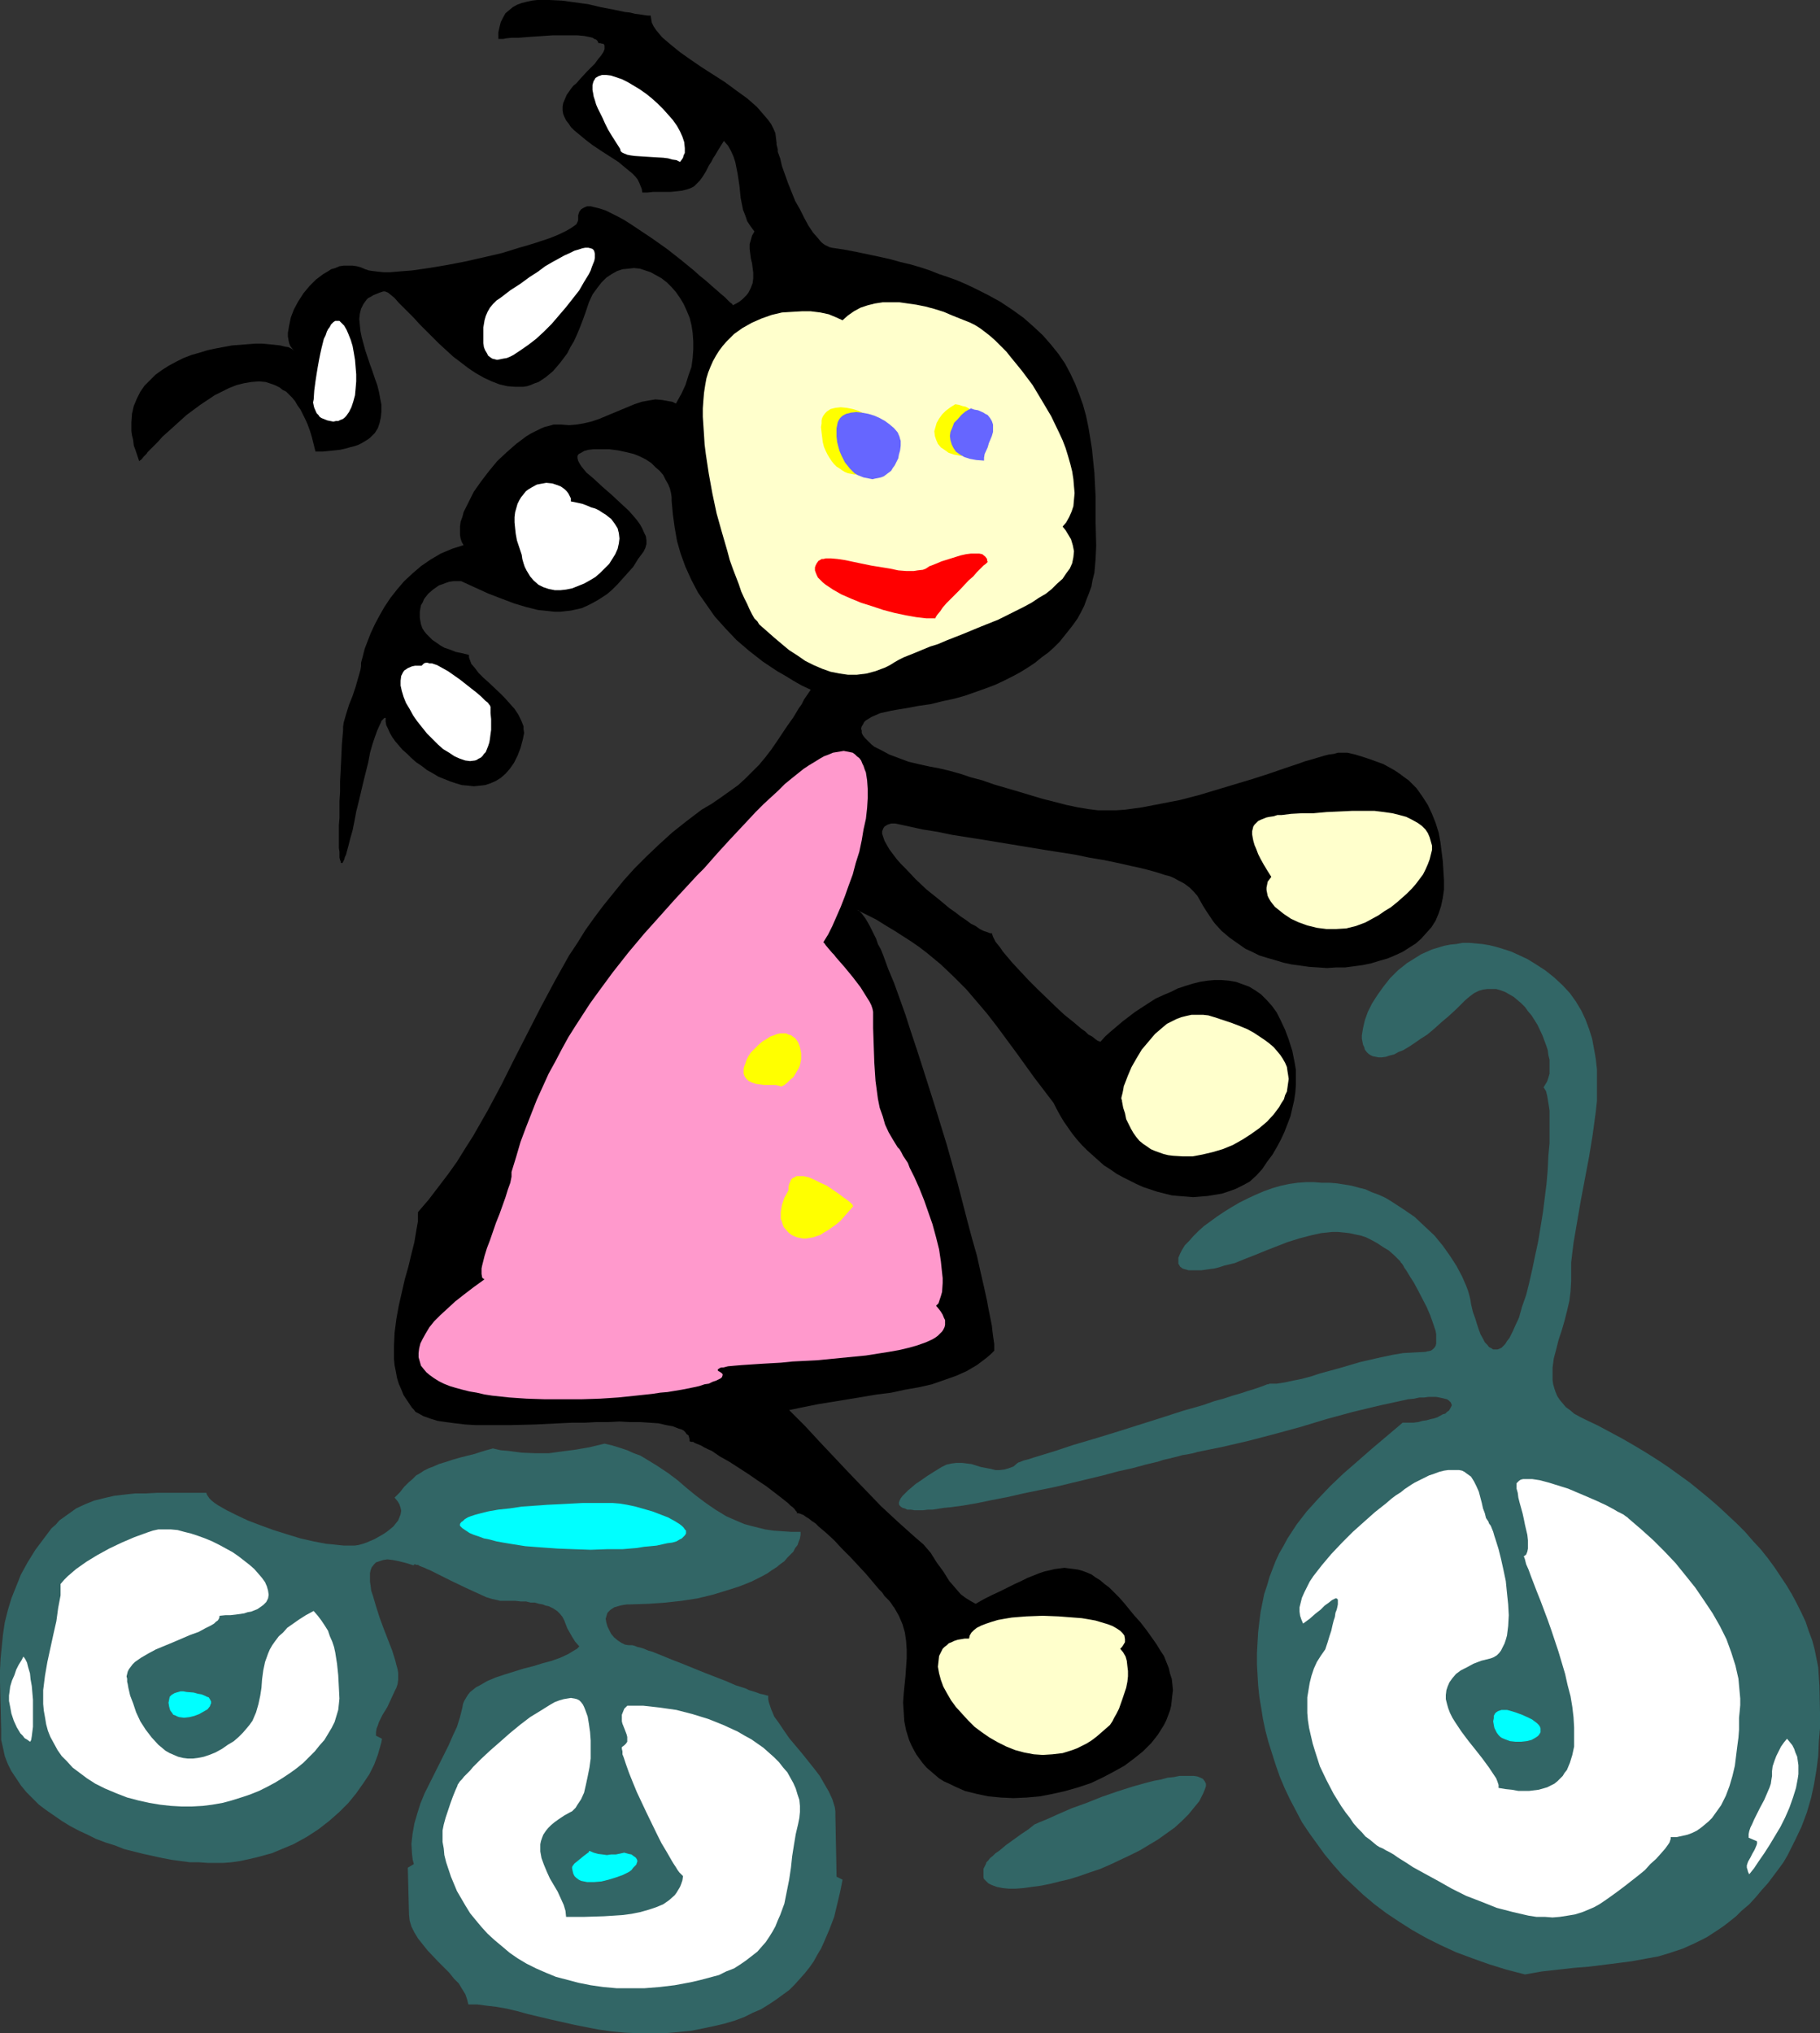
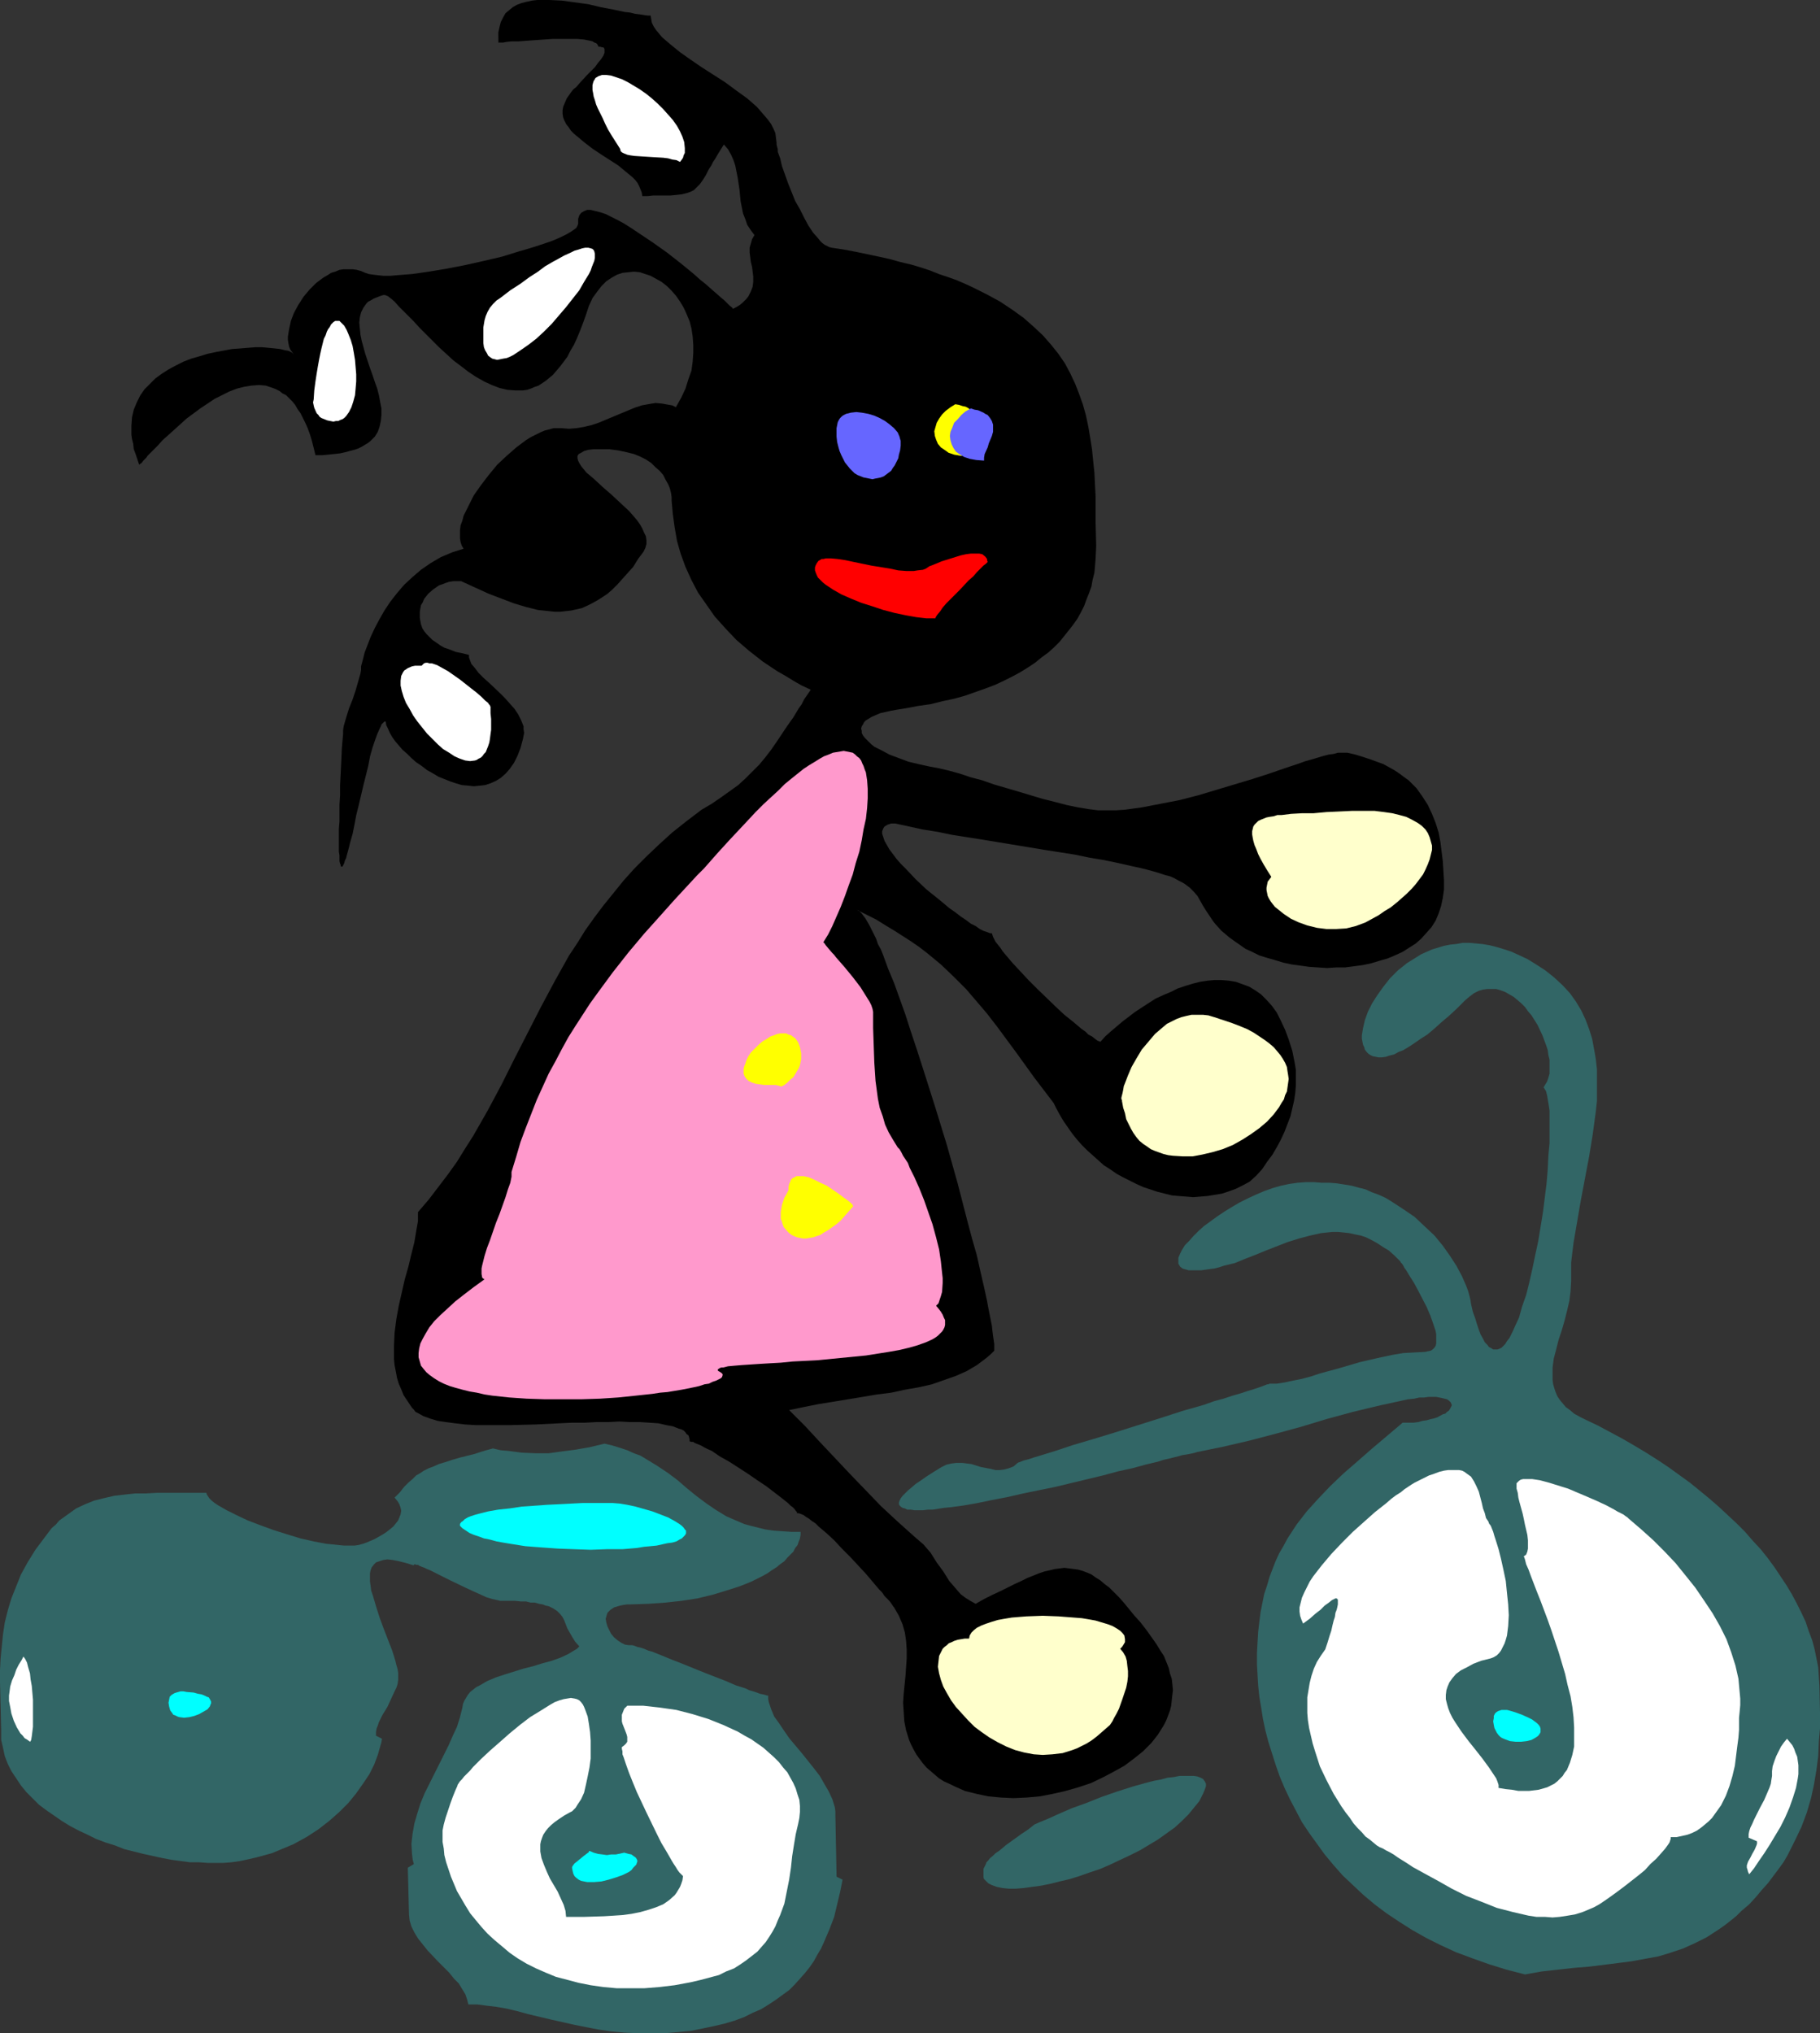
<svg xmlns="http://www.w3.org/2000/svg" xmlns:ns1="http://sodipodi.sourceforge.net/DTD/sodipodi-0.dtd" xmlns:ns2="http://www.inkscape.org/namespaces/inkscape" version="1.0" width="129.766mm" height="144.938mm" id="svg30" ns1:docname="Tricycling.wmf">
  <rect width="100%" height="100%" fill="#333333" stroke="none" />
  <ns1:namedview id="namedview30" pagecolor="#ffffff" bordercolor="#000000" borderopacity="0.25" ns2:showpageshadow="2" ns2:pageopacity="0.0" ns2:pagecheckerboard="0" ns2:deskcolor="#d1d1d1" ns2:document-units="mm" />
  <defs id="defs1">
    <pattern id="WMFhbasepattern" patternUnits="userSpaceOnUse" width="6" height="6" x="0" y="0" />
  </defs>
-   <path style="fill:#000000;fill-opacity:1;fill-rule:evenodd;stroke:none" d="m 112.635,326.577 2.909,-3.393 2.586,-3.393 2.586,-3.393 2.424,-3.393 2.101,-3.393 2.262,-3.555 3.878,-6.787 3.717,-6.948 3.555,-7.11 3.555,-6.948 3.555,-6.948 3.717,-6.948 3.878,-6.948 2.262,-3.393 2.101,-3.393 2.424,-3.393 2.424,-3.232 2.747,-3.393 2.747,-3.393 2.909,-3.232 3.232,-3.232 3.394,-3.232 3.555,-3.232 3.878,-3.07 4.04,-3.07 2.747,-1.616 2.586,-1.778 2.262,-1.616 2.262,-1.616 1.939,-1.778 1.939,-1.939 1.778,-1.778 1.616,-1.939 1.616,-2.101 1.454,-2.101 2.909,-4.363 1.616,-2.262 1.454,-2.424 0.808,-1.131 0.646,-1.293 1.778,-2.585 -2.424,-1.131 -2.262,-1.293 -2.101,-1.293 -2.262,-1.293 -1.939,-1.293 -1.939,-1.293 -3.717,-2.909 -3.394,-2.909 -2.909,-3.07 -2.909,-3.232 -2.262,-3.232 -2.262,-3.232 -1.778,-3.393 -1.616,-3.555 -1.293,-3.555 -0.97,-3.393 -0.646,-3.717 -0.485,-3.555 -0.323,-3.555 v -0.97 l -0.162,-1.131 -0.323,-1.293 -0.485,-1.131 -0.646,-1.131 -0.646,-1.293 -0.97,-1.131 -1.131,-0.97 -1.131,-1.131 -1.454,-0.97 -1.616,-0.808 -1.616,-0.646 -1.939,-0.485 -2.262,-0.485 -2.424,-0.323 h -2.424 -0.97 -0.808 l -1.454,0.162 -1.131,0.323 -0.808,0.485 -0.646,0.323 -0.323,0.485 v 0.646 l 0.162,0.646 0.323,0.646 0.485,0.808 0.646,0.808 0.808,0.97 0.97,0.808 1.131,0.97 2.262,2.101 2.424,2.101 2.424,2.262 2.262,2.101 1.131,1.293 0.97,1.131 0.808,1.131 0.646,1.131 0.485,1.131 0.485,0.97 0.162,1.131 v 0.97 l -0.323,1.131 -0.485,0.97 -1.454,1.939 -1.293,2.101 -1.454,1.616 -1.454,1.616 -1.293,1.454 -1.454,1.454 -1.293,1.131 -1.454,0.97 -1.293,0.808 -1.454,0.808 -1.293,0.646 -1.454,0.646 -1.454,0.323 -1.454,0.323 -1.454,0.162 -1.454,0.162 h -1.454 l -1.454,-0.162 -3.07,-0.323 -3.232,-0.808 -3.232,-0.97 -3.394,-1.293 -3.394,-1.293 -3.555,-1.616 -3.878,-1.778 h -1.131 -0.97 l -1.131,0.162 -0.97,0.323 -0.808,0.323 -0.97,0.323 -1.616,1.131 -1.293,1.131 -0.646,0.808 -0.485,0.646 -0.323,0.808 -0.485,0.808 -0.162,0.808 -0.162,0.97 v 0.808 0.808 l 0.162,0.97 0.162,0.808 0.323,0.97 0.485,0.808 0.646,0.808 0.808,0.808 0.808,0.808 0.97,0.646 1.131,0.808 1.131,0.646 1.454,0.485 1.616,0.646 1.616,0.323 1.939,0.485 v 0.646 l 0.162,0.485 0.485,1.293 0.97,1.131 0.97,1.293 1.293,1.293 1.454,1.293 2.909,2.747 1.454,1.454 1.293,1.454 1.293,1.454 0.97,1.454 0.808,1.616 0.646,1.616 v 0.808 l 0.162,0.97 -0.162,0.808 -0.162,0.808 -0.646,2.424 -0.808,2.101 -0.97,1.939 -1.131,1.616 -1.131,1.293 -1.293,1.131 -1.293,0.808 -1.454,0.646 -1.454,0.485 -1.454,0.162 -1.616,0.162 -1.454,-0.162 -1.778,-0.162 -1.616,-0.485 -1.454,-0.485 -1.616,-0.646 -1.616,-0.646 -1.616,-0.97 -1.454,-0.808 -1.454,-1.131 -1.454,-0.97 -1.293,-1.131 -1.131,-1.131 -1.293,-1.131 -0.97,-1.131 -0.97,-1.131 -0.808,-1.131 -0.646,-1.131 -0.485,-1.131 -0.485,-0.97 -0.162,-0.97 v -0.97 h -0.323 l -0.323,0.323 -0.162,0.162 -0.323,0.323 -0.162,0.485 -0.323,0.646 -0.646,1.454 -0.646,1.778 -0.646,1.939 -0.646,2.262 -0.485,2.585 -1.293,5.171 -1.293,5.494 -0.646,2.585 -0.485,2.585 -0.485,2.424 -0.646,2.262 -0.485,1.939 -0.485,1.778 -0.162,0.646 -0.323,0.646 -0.162,0.646 -0.162,0.323 -0.162,0.323 -0.162,0.323 h -0.162 -0.162 l -0.162,-0.162 v -0.323 l -0.162,-0.323 -0.162,-0.646 v -0.646 -0.97 l -0.162,-0.97 v -6.14 l 0.162,-1.939 v -2.101 -2.424 l 0.162,-2.585 v -2.747 l 0.162,-3.07 0.162,-3.393 0.162,-3.555 0.323,-3.717 v -0.97 l 0.162,-1.131 0.646,-2.262 0.808,-2.585 0.97,-2.424 0.808,-2.424 0.646,-2.262 0.323,-1.131 0.323,-1.131 0.162,-0.97 v -0.97 l 0.485,-1.778 0.485,-1.939 0.808,-2.101 0.808,-2.101 1.131,-2.424 1.293,-2.424 1.293,-2.262 1.616,-2.424 1.778,-2.262 1.939,-2.262 2.262,-2.101 2.262,-1.939 2.586,-1.778 2.747,-1.616 3.07,-1.293 3.07,-0.97 -0.485,-0.808 -0.323,-0.97 -0.162,-0.97 v -1.131 -1.131 l 0.162,-1.293 0.485,-1.293 0.323,-1.293 0.646,-1.293 0.646,-1.293 1.454,-2.909 1.939,-2.747 2.101,-2.747 2.262,-2.747 2.586,-2.424 2.586,-2.262 2.586,-1.939 1.293,-0.808 1.293,-0.646 1.293,-0.646 1.131,-0.485 1.293,-0.323 1.131,-0.323 h 1.131 0.97 l 2.101,0.162 1.939,-0.162 1.939,-0.323 2.101,-0.485 1.939,-0.646 1.939,-0.808 3.878,-1.616 3.878,-1.616 1.939,-0.646 1.778,-0.323 1.939,-0.323 1.778,0.162 1.778,0.323 0.97,0.162 0.97,0.485 1.454,-2.585 1.131,-2.424 0.808,-2.585 0.808,-2.262 0.323,-2.424 0.162,-2.262 v -2.262 l -0.162,-2.262 -0.323,-2.101 -0.485,-1.939 -0.808,-1.939 -0.808,-1.778 -0.97,-1.616 -1.131,-1.616 -1.131,-1.293 -1.293,-1.293 -1.454,-1.131 -1.454,-0.808 -1.454,-0.808 -1.454,-0.485 -1.454,-0.485 -1.616,-0.162 -1.454,0.162 -1.616,0.162 -1.454,0.485 -1.454,0.808 -1.454,0.97 -1.293,1.293 -1.131,1.454 -1.293,1.778 -0.97,2.101 -0.808,2.424 -0.808,2.262 -0.808,2.101 -0.808,1.939 -0.808,1.778 -0.97,1.616 -0.808,1.616 -0.97,1.293 -0.97,1.293 -0.97,1.131 -0.97,1.131 -0.97,0.808 -0.97,0.808 -0.97,0.646 -0.97,0.646 -0.97,0.323 -1.131,0.485 -0.97,0.323 -1.131,0.162 h -2.101 l -2.101,-0.162 -2.101,-0.485 -2.101,-0.808 -2.101,-0.97 -2.262,-1.293 -1.939,-1.293 -2.101,-1.616 -1.939,-1.454 -3.878,-3.555 -3.555,-3.555 -1.778,-1.778 -1.454,-1.616 -1.454,-1.454 -1.454,-1.454 -1.293,-1.293 -0.97,-1.131 -0.97,-0.808 -0.808,-0.646 -0.808,-0.323 h -0.485 l -0.97,0.323 -0.808,0.323 -0.808,0.323 -0.808,0.485 -0.646,0.323 -0.485,0.485 -0.808,1.131 -0.646,1.293 -0.323,1.293 -0.162,1.454 0.162,1.616 0.162,1.616 0.323,1.616 0.485,1.778 0.485,1.778 1.293,3.878 0.646,1.778 0.646,1.939 0.646,1.778 0.485,1.939 0.323,1.778 0.323,1.616 v 1.778 l -0.162,1.616 -0.323,1.454 -0.485,1.454 -0.808,1.293 -0.646,0.646 -0.646,0.646 -0.646,0.485 -0.808,0.485 -0.808,0.485 -0.97,0.485 -0.97,0.323 -1.293,0.323 -1.131,0.323 -1.454,0.323 -1.454,0.162 -1.616,0.162 -1.616,0.162 h -1.939 l -0.485,-1.939 -0.485,-1.939 -0.485,-1.616 -0.646,-1.778 -0.646,-1.454 -0.646,-1.293 -0.646,-1.293 -0.808,-1.131 -0.646,-1.131 -0.808,-0.97 -1.616,-1.616 -0.97,-0.485 -0.808,-0.646 -0.97,-0.485 -0.808,-0.323 -1.939,-0.646 -1.778,-0.162 -2.101,0.162 -1.939,0.323 -1.939,0.485 -2.101,0.808 -1.939,0.97 -1.939,0.97 -1.939,1.293 -1.939,1.293 -3.717,2.747 -3.394,3.07 -1.616,1.454 -1.454,1.293 -1.293,1.454 -1.131,1.131 -1.131,1.131 -0.485,0.485 -0.323,0.485 -0.808,0.808 -0.485,0.646 -0.485,0.323 -0.162,0.162 -0.485,-1.454 -0.485,-1.454 -0.485,-1.293 -0.162,-1.454 -0.323,-1.293 -0.162,-1.131 v -2.424 l 0.162,-2.262 0.485,-2.101 0.808,-1.939 0.97,-1.939 1.131,-1.616 1.454,-1.454 1.454,-1.454 1.778,-1.293 1.778,-1.131 2.101,-1.131 1.939,-0.97 2.101,-0.808 2.262,-0.646 2.101,-0.646 2.262,-0.485 4.363,-0.808 2.262,-0.162 1.939,-0.162 2.101,-0.162 h 1.778 l 1.778,0.162 1.616,0.162 1.454,0.162 1.293,0.323 0.97,0.162 0.97,0.485 0.485,0.485 -0.485,-0.646 -0.485,-0.646 -0.323,-0.808 -0.162,-0.808 -0.162,-0.97 v -0.97 l 0.162,-0.97 0.162,-0.97 0.485,-2.262 0.808,-2.101 1.131,-2.101 1.454,-2.262 1.616,-1.939 1.778,-1.778 1.939,-1.454 1.131,-0.646 0.97,-0.646 1.131,-0.323 1.131,-0.485 1.131,-0.162 h 1.131 1.293 l 1.131,0.162 1.131,0.323 1.131,0.485 0.97,0.323 1.131,0.162 1.293,0.162 1.616,0.162 h 1.616 l 1.939,-0.162 1.939,-0.162 2.101,-0.162 2.262,-0.323 2.262,-0.323 4.848,-0.808 5.01,-0.97 5.01,-1.131 4.848,-1.131 4.686,-1.454 2.262,-0.646 2.101,-0.646 1.939,-0.646 1.939,-0.646 1.616,-0.646 1.454,-0.646 1.293,-0.646 1.131,-0.646 0.97,-0.646 0.646,-0.485 0.323,-0.646 0.162,-0.485 v -0.646 -0.646 l 0.162,-0.485 0.162,-0.485 0.485,-0.646 0.808,-0.485 0.808,-0.323 h 0.97 l 1.293,0.323 1.293,0.323 1.454,0.485 1.616,0.808 1.616,0.808 1.778,0.97 1.778,1.131 1.939,1.293 3.878,2.585 3.878,2.747 3.717,2.909 3.555,2.909 1.616,1.454 1.616,1.293 1.454,1.293 1.293,1.131 1.293,1.131 0.97,0.808 0.808,0.808 0.646,0.646 0.646,0.485 0.162,0.323 0.97,-0.485 0.808,-0.485 0.808,-0.646 0.646,-0.646 0.485,-0.485 0.485,-0.646 0.646,-1.293 0.485,-1.293 0.162,-1.293 v -1.454 l -0.162,-1.293 -0.162,-1.293 -0.323,-1.293 -0.323,-2.585 v -1.293 l 0.323,-1.131 0.323,-1.131 0.646,-1.131 -0.97,-1.293 -0.97,-1.454 -0.485,-1.454 -0.646,-1.616 -0.323,-1.616 -0.323,-1.616 -0.323,-3.232 -0.485,-3.232 -0.323,-1.616 -0.323,-1.616 -0.485,-1.454 -0.646,-1.454 -0.808,-1.454 -1.131,-1.293 -0.808,1.293 -0.808,1.293 -0.646,1.131 -0.646,0.97 -0.485,0.97 -0.646,0.97 -0.808,1.616 -0.808,1.293 -0.808,1.131 -0.808,0.808 -0.808,0.808 -0.97,0.485 -0.97,0.323 -1.293,0.323 -1.454,0.162 -1.616,0.162 h -1.131 -1.131 -2.424 l -1.454,0.162 h -1.454 l -0.162,-0.97 -0.323,-0.808 -0.323,-0.808 -0.485,-0.97 -0.646,-0.808 -0.808,-0.808 -1.778,-1.454 -1.939,-1.616 -4.525,-2.909 -2.424,-1.616 -2.101,-1.616 -1.939,-1.616 -0.97,-0.808 -0.808,-0.808 -0.646,-0.97 -0.646,-0.808 -0.485,-0.97 -0.323,-0.808 -0.162,-0.97 v -0.97 l 0.162,-0.97 0.485,-1.131 0.485,-1.131 0.808,-1.131 0.323,-0.485 0.646,-0.808 0.808,-0.646 0.97,-1.131 1.939,-2.101 2.101,-2.101 0.808,-1.131 0.808,-0.97 0.646,-0.97 0.323,-0.808 v -0.808 -0.162 l -0.162,-0.323 -0.162,-0.162 h -0.323 l -0.485,-0.162 h -0.485 l -0.162,-0.323 -0.162,-0.323 -0.323,-0.323 -0.485,-0.162 -0.485,-0.323 -0.646,-0.162 -0.808,-0.162 -0.808,-0.162 -1.778,-0.162 h -2.101 -2.262 -2.424 l -4.686,0.323 -2.262,0.162 -2.101,0.162 h -1.939 l -1.454,0.162 -0.808,0.162 h -0.485 -0.485 -0.323 V 8.726 l 0.323,-1.454 0.323,-1.293 0.646,-1.293 0.646,-1.131 0.97,-0.808 0.97,-0.808 1.131,-0.646 1.293,-0.485 1.293,-0.323 1.454,-0.323 L 144.793,0 h 1.616 1.616 l 3.394,0.162 3.555,0.485 3.555,0.485 3.394,0.808 3.394,0.646 3.07,0.646 1.454,0.162 1.293,0.323 1.293,0.162 0.97,0.162 1.131,0.162 h 0.808 l 0.162,0.97 0.162,0.97 0.485,0.97 0.646,0.97 0.808,0.97 0.808,0.97 1.131,0.97 1.131,0.97 2.586,2.101 2.747,1.939 3.07,2.101 6.302,4.04 3.07,2.262 2.909,2.101 2.586,2.262 1.131,1.293 0.97,1.131 0.97,1.131 0.808,1.131 0.646,1.293 0.485,1.131 0.162,1.293 0.162,1.293 v 0.485 l 0.162,0.646 0.162,0.646 v 0.646 l 0.646,1.778 0.485,2.101 0.808,2.262 0.808,2.262 0.97,2.424 0.97,2.424 1.293,2.262 1.131,2.262 1.131,2.101 1.293,1.939 1.293,1.454 0.646,0.808 0.485,0.485 0.646,0.485 0.646,0.323 0.646,0.323 0.646,0.162 3.232,0.485 3.394,0.646 3.07,0.646 3.07,0.646 2.909,0.646 2.909,0.808 2.747,0.646 2.747,0.808 2.424,0.808 2.424,0.97 2.424,0.808 2.262,0.808 2.262,0.97 2.101,0.97 1.939,0.97 1.939,0.97 3.555,1.939 3.394,2.262 2.909,2.101 2.747,2.424 2.424,2.262 2.262,2.585 1.939,2.424 1.778,2.585 1.454,2.747 1.293,2.747 1.131,2.909 0.97,2.747 0.808,2.909 0.646,3.07 0.485,2.909 0.485,3.07 0.323,3.232 0.323,3.07 0.323,6.464 v 6.625 l 0.162,6.625 -0.162,3.555 -0.162,1.939 -0.162,1.778 -0.485,1.939 -0.323,1.778 -0.646,1.778 -0.646,1.616 -0.646,1.778 -0.808,1.616 -0.97,1.778 -1.131,1.616 -1.131,1.454 -1.293,1.616 -1.293,1.616 -1.454,1.454 -1.616,1.454 -1.778,1.293 -1.778,1.454 -1.939,1.293 -2.101,1.293 -2.101,1.131 -2.262,1.131 -2.424,1.131 -2.586,0.97 -2.747,0.97 -2.747,0.97 -2.909,0.808 -3.07,0.646 -3.232,0.808 -3.394,0.485 -3.394,0.646 -2.101,0.323 -1.778,0.323 -1.454,0.323 -1.454,0.323 -1.131,0.485 -1.131,0.485 -0.808,0.485 -0.808,0.485 -0.485,0.485 -0.323,0.646 -0.323,0.485 -0.162,0.646 0.162,0.485 v 0.646 l 0.323,0.646 0.485,0.646 0.485,0.485 0.646,0.646 0.646,0.646 0.808,0.646 1.939,0.97 2.101,1.131 2.586,0.97 2.586,0.97 2.747,0.646 2.909,0.646 2.586,0.485 2.747,0.646 2.909,0.808 2.909,0.97 3.07,0.808 3.232,1.131 6.626,1.939 6.464,1.939 3.232,0.808 3.07,0.808 3.07,0.646 2.909,0.485 2.586,0.323 h 2.586 2.262 l 2.424,-0.162 4.686,-0.646 5.01,-0.97 5.01,-0.97 5.01,-1.293 4.848,-1.454 4.848,-1.454 4.848,-1.454 4.525,-1.454 4.202,-1.454 1.939,-0.646 1.939,-0.646 1.778,-0.646 1.778,-0.485 1.616,-0.485 1.616,-0.485 1.293,-0.323 1.293,-0.162 1.131,-0.323 h 1.131 0.808 0.646 l 2.101,0.485 2.101,0.646 1.939,0.646 1.778,0.646 1.778,0.646 1.454,0.808 1.454,0.808 1.454,0.97 1.293,0.97 1.131,0.808 1.131,1.131 0.97,0.97 0.808,1.131 0.808,1.131 1.454,2.262 1.131,2.424 0.97,2.424 0.808,2.585 0.485,2.585 0.323,2.585 0.323,2.585 0.323,5.171 v 2.424 l -0.323,2.262 -0.485,2.262 -0.646,1.939 -0.808,1.939 -1.131,1.778 -1.293,1.454 -1.454,1.616 -1.454,1.293 -1.778,1.131 -1.778,1.131 -2.101,0.97 -1.939,0.808 -2.262,0.646 -2.101,0.646 -2.262,0.485 -2.424,0.323 -2.424,0.323 h -2.424 l -2.424,0.162 -2.424,-0.162 -2.424,-0.162 -2.262,-0.323 -2.424,-0.323 -2.262,-0.485 -2.101,-0.646 -2.262,-0.646 -2.101,-0.646 -1.939,-0.97 -1.778,-0.808 -1.616,-1.131 -1.616,-1.131 -1.131,-0.808 -1.131,-0.97 -0.97,-0.808 -1.616,-1.778 -0.646,-0.808 -0.97,-1.454 -0.97,-1.454 -0.808,-1.293 -1.454,-2.585 -0.97,-1.131 -1.131,-1.131 -1.293,-0.97 -0.808,-0.485 -0.97,-0.485 -1.131,-0.646 -1.131,-0.485 -1.293,-0.323 -1.454,-0.485 -1.616,-0.485 -1.778,-0.485 -1.939,-0.485 -2.262,-0.485 -3.555,-0.808 -3.878,-0.808 -3.878,-0.646 -3.878,-0.808 -8.242,-1.293 -16.645,-2.747 -8.242,-1.293 -3.878,-0.808 -4.04,-0.646 -3.717,-0.808 -3.717,-0.808 h -1.131 l -0.97,0.323 -0.808,0.485 -0.323,0.485 -0.323,0.808 v 0.646 l 0.323,0.97 0.323,0.97 0.646,1.131 0.646,1.131 0.97,1.293 0.97,1.293 1.131,1.293 1.293,1.293 2.747,2.909 2.909,2.747 3.232,2.585 2.909,2.424 1.616,1.131 1.454,1.131 1.454,0.97 1.293,0.97 1.293,0.646 1.131,0.808 0.97,0.485 0.97,0.323 0.808,0.323 h 0.485 l 0.162,0.485 0.162,0.485 0.323,0.646 0.323,0.646 0.646,0.808 0.646,0.808 0.646,0.97 0.808,0.97 1.778,2.101 2.101,2.262 2.262,2.424 2.424,2.424 4.848,4.686 2.424,2.262 2.424,1.939 2.101,1.778 1.131,0.808 0.808,0.808 0.97,0.485 0.808,0.646 0.646,0.485 0.808,0.323 1.293,-1.454 1.454,-1.293 3.232,-2.747 3.394,-2.585 3.717,-2.424 1.778,-1.131 2.101,-0.97 1.939,-0.808 1.939,-0.97 1.939,-0.646 2.101,-0.646 1.939,-0.485 2.101,-0.323 1.778,-0.162 h 1.939 l 1.939,0.162 1.939,0.323 1.778,0.646 1.778,0.646 1.616,0.97 1.616,1.131 1.454,1.454 1.454,1.616 1.293,1.778 1.131,2.262 1.131,2.424 0.97,2.585 0.97,3.07 0.646,3.232 0.323,1.939 v 2.101 1.939 l -0.162,2.101 -0.323,2.101 -0.485,2.101 -0.485,2.101 -0.808,2.101 -0.808,2.101 -0.97,2.101 -1.131,2.101 -1.131,1.939 -1.454,1.939 -1.293,1.939 -1.616,1.778 -1.778,1.616 -1.778,0.97 -1.939,0.97 -1.778,0.646 -1.939,0.646 -1.939,0.323 -1.939,0.323 -1.939,0.162 -1.939,0.162 -1.939,-0.162 -2.101,-0.162 -1.778,-0.162 -1.939,-0.485 -1.939,-0.485 -1.939,-0.646 -1.939,-0.646 -1.778,-0.808 -3.555,-1.778 -1.778,-0.97 -1.616,-1.131 -1.778,-1.131 -1.454,-1.293 -3.07,-2.747 -1.454,-1.454 -1.293,-1.454 -1.293,-1.616 -1.131,-1.616 -1.131,-1.616 -0.97,-1.616 -0.97,-1.778 -0.808,-1.616 -2.586,-3.393 -2.586,-3.393 -5.01,-6.948 -5.01,-6.787 -2.747,-3.555 -2.747,-3.232 -2.909,-3.393 -3.232,-3.232 -3.555,-3.393 -3.717,-3.07 -2.101,-1.616 -2.101,-1.454 -2.262,-1.454 -2.262,-1.454 -2.424,-1.454 -2.586,-1.616 -2.586,-1.293 -2.909,-1.454 0.323,0.162 0.485,0.162 0.323,0.323 0.485,0.485 0.485,0.646 0.485,0.646 0.485,0.808 0.646,1.131 0.485,0.97 0.646,1.293 0.646,1.293 0.485,1.454 0.808,1.454 0.646,1.616 0.646,1.778 0.646,1.778 1.616,3.878 1.454,4.04 1.616,4.525 1.454,4.525 1.616,4.848 1.616,5.009 3.232,10.18 3.232,10.503 2.909,10.342 1.293,5.009 1.293,5.009 1.293,4.848 1.293,4.525 0.97,4.363 0.97,4.201 0.808,3.717 0.323,1.778 0.323,1.616 0.323,1.616 0.323,1.616 0.162,1.454 0.162,1.293 0.162,1.131 0.162,1.131 v 0.808 0.97 l -0.97,0.97 -1.131,0.97 -1.293,0.97 -1.293,0.97 -2.747,1.616 -2.909,1.293 -3.232,1.131 -3.232,1.131 -3.555,0.808 -3.717,0.646 -3.717,0.808 -3.878,0.485 -3.878,0.646 -3.878,0.646 -7.918,1.293 -4.04,0.808 -3.878,0.808 4.202,4.201 4.04,4.363 8.08,8.564 4.202,4.363 4.202,4.363 4.525,4.201 4.686,4.201 1.131,0.97 1.131,0.97 0.97,1.131 0.97,1.131 1.616,2.585 1.778,2.424 1.616,2.585 2.101,2.424 0.97,1.131 1.293,0.97 1.293,0.808 1.454,0.808 2.262,-1.293 2.262,-1.131 2.101,-0.97 1.939,-0.97 1.939,-0.97 1.778,-0.808 1.616,-0.808 3.232,-1.293 1.454,-0.485 1.454,-0.323 1.293,-0.323 1.293,-0.162 1.293,-0.162 1.293,0.162 1.293,0.162 1.131,0.162 1.131,0.323 1.293,0.485 1.131,0.485 1.131,0.808 1.293,0.808 1.131,0.97 1.293,0.97 1.293,1.293 1.293,1.293 1.293,1.454 1.454,1.778 1.454,1.778 1.616,1.778 1.616,2.101 1.616,2.262 1.131,1.616 0.97,1.616 0.97,1.454 0.646,1.616 0.646,1.616 0.323,1.454 0.485,1.454 0.162,1.454 0.162,1.616 -0.162,1.293 -0.162,1.454 -0.162,1.454 -0.323,1.293 -0.485,1.293 -0.485,1.293 -0.646,1.293 -0.808,1.293 -0.808,1.293 -1.778,2.262 -2.262,2.262 -2.424,1.939 -2.586,1.939 -2.909,1.616 -3.07,1.616 -3.07,1.454 -3.394,1.131 -3.394,0.97 -3.555,0.808 -3.394,0.646 -3.555,0.323 -3.555,0.162 -3.394,-0.162 -3.394,-0.323 -3.07,-0.646 -3.232,-0.808 -2.909,-1.293 -1.293,-0.646 -1.454,-0.646 -1.293,-0.808 -1.131,-0.97 -1.131,-0.97 -1.131,-0.97 -0.97,-1.131 -0.97,-1.293 -0.808,-1.131 -0.808,-1.454 -0.646,-1.293 -0.485,-1.131 -0.808,-2.585 -0.485,-2.424 -0.162,-2.585 -0.162,-2.424 0.162,-2.424 0.485,-4.848 0.323,-4.686 v -2.424 l -0.162,-2.262 -0.323,-2.262 -0.646,-2.262 -0.97,-2.262 -0.646,-1.131 -0.646,-1.131 -0.162,-0.162 -0.323,-0.485 -0.323,-0.485 -0.485,-0.646 -0.646,-0.646 -0.646,-0.646 -0.646,-0.97 -0.808,-0.808 -1.778,-2.101 -1.778,-2.101 -2.101,-2.262 -2.101,-2.262 -2.262,-2.262 -2.101,-2.262 -2.101,-1.939 -2.101,-1.778 -0.808,-0.808 -0.97,-0.646 -0.808,-0.646 -0.808,-0.485 -0.646,-0.485 -0.808,-0.323 -0.485,-0.162 h -0.485 v -0.323 l -0.323,-0.323 -0.323,-0.485 -0.485,-0.485 -0.646,-0.485 -0.646,-0.646 -0.808,-0.646 -0.808,-0.646 -2.101,-1.616 -2.101,-1.616 -2.424,-1.616 -2.586,-1.778 -5.01,-3.232 -2.586,-1.454 -2.101,-1.454 -1.131,-0.485 -0.97,-0.485 -0.808,-0.485 -0.808,-0.323 -0.808,-0.323 -0.485,-0.323 h -0.485 l -0.485,-0.162 v -0.485 l -0.162,-0.646 -0.162,-0.485 -0.485,-0.323 -0.323,-0.485 -0.485,-0.485 -0.646,-0.323 -0.646,-0.162 -1.616,-0.646 -1.778,-0.323 -2.101,-0.485 -2.424,-0.162 -2.424,-0.162 h -2.747 l -2.909,-0.162 -3.07,0.162 h -3.232 l -3.07,0.162 h -3.394 l -3.394,0.162 -6.626,0.323 -6.626,0.162 h -3.232 -3.07 -3.07 l -2.747,-0.162 -2.747,-0.323 -2.424,-0.323 -2.262,-0.323 -2.101,-0.646 -1.778,-0.646 -1.454,-0.808 -0.646,-0.323 -0.485,-0.646 -0.485,-0.485 -0.323,-0.485 -0.97,-1.454 -0.97,-1.454 -0.646,-1.616 -0.646,-1.454 -0.485,-1.616 -0.323,-1.778 -0.323,-1.616 -0.162,-1.616 v -1.778 -1.778 l 0.162,-3.555 0.485,-3.717 0.646,-3.555 0.808,-3.555 0.808,-3.555 0.97,-3.393 0.808,-3.393 0.808,-3.232 0.485,-2.909 0.485,-2.747 v -1.293 z" id="path1" />
+   <path style="fill:#000000;fill-opacity:1;fill-rule:evenodd;stroke:none" d="m 112.635,326.577 2.909,-3.393 2.586,-3.393 2.586,-3.393 2.424,-3.393 2.101,-3.393 2.262,-3.555 3.878,-6.787 3.717,-6.948 3.555,-7.11 3.555,-6.948 3.555,-6.948 3.717,-6.948 3.878,-6.948 2.262,-3.393 2.101,-3.393 2.424,-3.393 2.424,-3.232 2.747,-3.393 2.747,-3.393 2.909,-3.232 3.232,-3.232 3.394,-3.232 3.555,-3.232 3.878,-3.07 4.04,-3.07 2.747,-1.616 2.586,-1.778 2.262,-1.616 2.262,-1.616 1.939,-1.778 1.939,-1.939 1.778,-1.778 1.616,-1.939 1.616,-2.101 1.454,-2.101 2.909,-4.363 1.616,-2.262 1.454,-2.424 0.808,-1.131 0.646,-1.293 1.778,-2.585 -2.424,-1.131 -2.262,-1.293 -2.101,-1.293 -2.262,-1.293 -1.939,-1.293 -1.939,-1.293 -3.717,-2.909 -3.394,-2.909 -2.909,-3.07 -2.909,-3.232 -2.262,-3.232 -2.262,-3.232 -1.778,-3.393 -1.616,-3.555 -1.293,-3.555 -0.97,-3.393 -0.646,-3.717 -0.485,-3.555 -0.323,-3.555 v -0.97 l -0.162,-1.131 -0.323,-1.293 -0.485,-1.131 -0.646,-1.131 -0.646,-1.293 -0.97,-1.131 -1.131,-0.97 -1.131,-1.131 -1.454,-0.97 -1.616,-0.808 -1.616,-0.646 -1.939,-0.485 -2.262,-0.485 -2.424,-0.323 h -2.424 -0.97 -0.808 l -1.454,0.162 -1.131,0.323 -0.808,0.485 -0.646,0.323 -0.323,0.485 v 0.646 l 0.162,0.646 0.323,0.646 0.485,0.808 0.646,0.808 0.808,0.97 0.97,0.808 1.131,0.97 2.262,2.101 2.424,2.101 2.424,2.262 2.262,2.101 1.131,1.293 0.97,1.131 0.808,1.131 0.646,1.131 0.485,1.131 0.485,0.97 0.162,1.131 v 0.97 l -0.323,1.131 -0.485,0.97 -1.454,1.939 -1.293,2.101 -1.454,1.616 -1.454,1.616 -1.293,1.454 -1.454,1.454 -1.293,1.131 -1.454,0.97 -1.293,0.808 -1.454,0.808 -1.293,0.646 -1.454,0.646 -1.454,0.323 -1.454,0.323 -1.454,0.162 -1.454,0.162 h -1.454 l -1.454,-0.162 -3.07,-0.323 -3.232,-0.808 -3.232,-0.97 -3.394,-1.293 -3.394,-1.293 -3.555,-1.616 -3.878,-1.778 h -1.131 -0.97 l -1.131,0.162 -0.97,0.323 -0.808,0.323 -0.97,0.323 -1.616,1.131 -1.293,1.131 -0.646,0.808 -0.485,0.646 -0.323,0.808 -0.485,0.808 -0.162,0.808 -0.162,0.97 v 0.808 0.808 l 0.162,0.97 0.162,0.808 0.323,0.97 0.485,0.808 0.646,0.808 0.808,0.808 0.808,0.808 0.97,0.646 1.131,0.808 1.131,0.646 1.454,0.485 1.616,0.646 1.616,0.323 1.939,0.485 v 0.646 l 0.162,0.485 0.485,1.293 0.97,1.131 0.97,1.293 1.293,1.293 1.454,1.293 2.909,2.747 1.454,1.454 1.293,1.454 1.293,1.454 0.97,1.454 0.808,1.616 0.646,1.616 v 0.808 l 0.162,0.97 -0.162,0.808 -0.162,0.808 -0.646,2.424 -0.808,2.101 -0.97,1.939 -1.131,1.616 -1.131,1.293 -1.293,1.131 -1.293,0.808 -1.454,0.646 -1.454,0.485 -1.454,0.162 -1.616,0.162 -1.454,-0.162 -1.778,-0.162 -1.616,-0.485 -1.454,-0.485 -1.616,-0.646 -1.616,-0.646 -1.616,-0.97 -1.454,-0.808 -1.454,-1.131 -1.454,-0.97 -1.293,-1.131 -1.131,-1.131 -1.293,-1.131 -0.97,-1.131 -0.97,-1.131 -0.808,-1.131 -0.646,-1.131 -0.485,-1.131 -0.485,-0.97 -0.162,-0.97 h -0.323 l -0.323,0.323 -0.162,0.162 -0.323,0.323 -0.162,0.485 -0.323,0.646 -0.646,1.454 -0.646,1.778 -0.646,1.939 -0.646,2.262 -0.485,2.585 -1.293,5.171 -1.293,5.494 -0.646,2.585 -0.485,2.585 -0.485,2.424 -0.646,2.262 -0.485,1.939 -0.485,1.778 -0.162,0.646 -0.323,0.646 -0.162,0.646 -0.162,0.323 -0.162,0.323 -0.162,0.323 h -0.162 -0.162 l -0.162,-0.162 v -0.323 l -0.162,-0.323 -0.162,-0.646 v -0.646 -0.97 l -0.162,-0.97 v -6.14 l 0.162,-1.939 v -2.101 -2.424 l 0.162,-2.585 v -2.747 l 0.162,-3.07 0.162,-3.393 0.162,-3.555 0.323,-3.717 v -0.97 l 0.162,-1.131 0.646,-2.262 0.808,-2.585 0.97,-2.424 0.808,-2.424 0.646,-2.262 0.323,-1.131 0.323,-1.131 0.162,-0.97 v -0.97 l 0.485,-1.778 0.485,-1.939 0.808,-2.101 0.808,-2.101 1.131,-2.424 1.293,-2.424 1.293,-2.262 1.616,-2.424 1.778,-2.262 1.939,-2.262 2.262,-2.101 2.262,-1.939 2.586,-1.778 2.747,-1.616 3.07,-1.293 3.07,-0.97 -0.485,-0.808 -0.323,-0.97 -0.162,-0.97 v -1.131 -1.131 l 0.162,-1.293 0.485,-1.293 0.323,-1.293 0.646,-1.293 0.646,-1.293 1.454,-2.909 1.939,-2.747 2.101,-2.747 2.262,-2.747 2.586,-2.424 2.586,-2.262 2.586,-1.939 1.293,-0.808 1.293,-0.646 1.293,-0.646 1.131,-0.485 1.293,-0.323 1.131,-0.323 h 1.131 0.97 l 2.101,0.162 1.939,-0.162 1.939,-0.323 2.101,-0.485 1.939,-0.646 1.939,-0.808 3.878,-1.616 3.878,-1.616 1.939,-0.646 1.778,-0.323 1.939,-0.323 1.778,0.162 1.778,0.323 0.97,0.162 0.97,0.485 1.454,-2.585 1.131,-2.424 0.808,-2.585 0.808,-2.262 0.323,-2.424 0.162,-2.262 v -2.262 l -0.162,-2.262 -0.323,-2.101 -0.485,-1.939 -0.808,-1.939 -0.808,-1.778 -0.97,-1.616 -1.131,-1.616 -1.131,-1.293 -1.293,-1.293 -1.454,-1.131 -1.454,-0.808 -1.454,-0.808 -1.454,-0.485 -1.454,-0.485 -1.616,-0.162 -1.454,0.162 -1.616,0.162 -1.454,0.485 -1.454,0.808 -1.454,0.97 -1.293,1.293 -1.131,1.454 -1.293,1.778 -0.97,2.101 -0.808,2.424 -0.808,2.262 -0.808,2.101 -0.808,1.939 -0.808,1.778 -0.97,1.616 -0.808,1.616 -0.97,1.293 -0.97,1.293 -0.97,1.131 -0.97,1.131 -0.97,0.808 -0.97,0.808 -0.97,0.646 -0.97,0.646 -0.97,0.323 -1.131,0.485 -0.97,0.323 -1.131,0.162 h -2.101 l -2.101,-0.162 -2.101,-0.485 -2.101,-0.808 -2.101,-0.97 -2.262,-1.293 -1.939,-1.293 -2.101,-1.616 -1.939,-1.454 -3.878,-3.555 -3.555,-3.555 -1.778,-1.778 -1.454,-1.616 -1.454,-1.454 -1.454,-1.454 -1.293,-1.293 -0.97,-1.131 -0.97,-0.808 -0.808,-0.646 -0.808,-0.323 h -0.485 l -0.97,0.323 -0.808,0.323 -0.808,0.323 -0.808,0.485 -0.646,0.323 -0.485,0.485 -0.808,1.131 -0.646,1.293 -0.323,1.293 -0.162,1.454 0.162,1.616 0.162,1.616 0.323,1.616 0.485,1.778 0.485,1.778 1.293,3.878 0.646,1.778 0.646,1.939 0.646,1.778 0.485,1.939 0.323,1.778 0.323,1.616 v 1.778 l -0.162,1.616 -0.323,1.454 -0.485,1.454 -0.808,1.293 -0.646,0.646 -0.646,0.646 -0.646,0.485 -0.808,0.485 -0.808,0.485 -0.97,0.485 -0.97,0.323 -1.293,0.323 -1.131,0.323 -1.454,0.323 -1.454,0.162 -1.616,0.162 -1.616,0.162 h -1.939 l -0.485,-1.939 -0.485,-1.939 -0.485,-1.616 -0.646,-1.778 -0.646,-1.454 -0.646,-1.293 -0.646,-1.293 -0.808,-1.131 -0.646,-1.131 -0.808,-0.97 -1.616,-1.616 -0.97,-0.485 -0.808,-0.646 -0.97,-0.485 -0.808,-0.323 -1.939,-0.646 -1.778,-0.162 -2.101,0.162 -1.939,0.323 -1.939,0.485 -2.101,0.808 -1.939,0.97 -1.939,0.97 -1.939,1.293 -1.939,1.293 -3.717,2.747 -3.394,3.07 -1.616,1.454 -1.454,1.293 -1.293,1.454 -1.131,1.131 -1.131,1.131 -0.485,0.485 -0.323,0.485 -0.808,0.808 -0.485,0.646 -0.485,0.323 -0.162,0.162 -0.485,-1.454 -0.485,-1.454 -0.485,-1.293 -0.162,-1.454 -0.323,-1.293 -0.162,-1.131 v -2.424 l 0.162,-2.262 0.485,-2.101 0.808,-1.939 0.97,-1.939 1.131,-1.616 1.454,-1.454 1.454,-1.454 1.778,-1.293 1.778,-1.131 2.101,-1.131 1.939,-0.97 2.101,-0.808 2.262,-0.646 2.101,-0.646 2.262,-0.485 4.363,-0.808 2.262,-0.162 1.939,-0.162 2.101,-0.162 h 1.778 l 1.778,0.162 1.616,0.162 1.454,0.162 1.293,0.323 0.97,0.162 0.97,0.485 0.485,0.485 -0.485,-0.646 -0.485,-0.646 -0.323,-0.808 -0.162,-0.808 -0.162,-0.97 v -0.97 l 0.162,-0.97 0.162,-0.97 0.485,-2.262 0.808,-2.101 1.131,-2.101 1.454,-2.262 1.616,-1.939 1.778,-1.778 1.939,-1.454 1.131,-0.646 0.97,-0.646 1.131,-0.323 1.131,-0.485 1.131,-0.162 h 1.131 1.293 l 1.131,0.162 1.131,0.323 1.131,0.485 0.97,0.323 1.131,0.162 1.293,0.162 1.616,0.162 h 1.616 l 1.939,-0.162 1.939,-0.162 2.101,-0.162 2.262,-0.323 2.262,-0.323 4.848,-0.808 5.01,-0.97 5.01,-1.131 4.848,-1.131 4.686,-1.454 2.262,-0.646 2.101,-0.646 1.939,-0.646 1.939,-0.646 1.616,-0.646 1.454,-0.646 1.293,-0.646 1.131,-0.646 0.97,-0.646 0.646,-0.485 0.323,-0.646 0.162,-0.485 v -0.646 -0.646 l 0.162,-0.485 0.162,-0.485 0.485,-0.646 0.808,-0.485 0.808,-0.323 h 0.97 l 1.293,0.323 1.293,0.323 1.454,0.485 1.616,0.808 1.616,0.808 1.778,0.97 1.778,1.131 1.939,1.293 3.878,2.585 3.878,2.747 3.717,2.909 3.555,2.909 1.616,1.454 1.616,1.293 1.454,1.293 1.293,1.131 1.293,1.131 0.97,0.808 0.808,0.808 0.646,0.646 0.646,0.485 0.162,0.323 0.97,-0.485 0.808,-0.485 0.808,-0.646 0.646,-0.646 0.485,-0.485 0.485,-0.646 0.646,-1.293 0.485,-1.293 0.162,-1.293 v -1.454 l -0.162,-1.293 -0.162,-1.293 -0.323,-1.293 -0.323,-2.585 v -1.293 l 0.323,-1.131 0.323,-1.131 0.646,-1.131 -0.97,-1.293 -0.97,-1.454 -0.485,-1.454 -0.646,-1.616 -0.323,-1.616 -0.323,-1.616 -0.323,-3.232 -0.485,-3.232 -0.323,-1.616 -0.323,-1.616 -0.485,-1.454 -0.646,-1.454 -0.808,-1.454 -1.131,-1.293 -0.808,1.293 -0.808,1.293 -0.646,1.131 -0.646,0.97 -0.485,0.97 -0.646,0.97 -0.808,1.616 -0.808,1.293 -0.808,1.131 -0.808,0.808 -0.808,0.808 -0.97,0.485 -0.97,0.323 -1.293,0.323 -1.454,0.162 -1.616,0.162 h -1.131 -1.131 -2.424 l -1.454,0.162 h -1.454 l -0.162,-0.97 -0.323,-0.808 -0.323,-0.808 -0.485,-0.97 -0.646,-0.808 -0.808,-0.808 -1.778,-1.454 -1.939,-1.616 -4.525,-2.909 -2.424,-1.616 -2.101,-1.616 -1.939,-1.616 -0.97,-0.808 -0.808,-0.808 -0.646,-0.97 -0.646,-0.808 -0.485,-0.97 -0.323,-0.808 -0.162,-0.97 v -0.97 l 0.162,-0.97 0.485,-1.131 0.485,-1.131 0.808,-1.131 0.323,-0.485 0.646,-0.808 0.808,-0.646 0.97,-1.131 1.939,-2.101 2.101,-2.101 0.808,-1.131 0.808,-0.97 0.646,-0.97 0.323,-0.808 v -0.808 -0.162 l -0.162,-0.323 -0.162,-0.162 h -0.323 l -0.485,-0.162 h -0.485 l -0.162,-0.323 -0.162,-0.323 -0.323,-0.323 -0.485,-0.162 -0.485,-0.323 -0.646,-0.162 -0.808,-0.162 -0.808,-0.162 -1.778,-0.162 h -2.101 -2.262 -2.424 l -4.686,0.323 -2.262,0.162 -2.101,0.162 h -1.939 l -1.454,0.162 -0.808,0.162 h -0.485 -0.485 -0.323 V 8.726 l 0.323,-1.454 0.323,-1.293 0.646,-1.293 0.646,-1.131 0.97,-0.808 0.97,-0.808 1.131,-0.646 1.293,-0.485 1.293,-0.323 1.454,-0.323 L 144.793,0 h 1.616 1.616 l 3.394,0.162 3.555,0.485 3.555,0.485 3.394,0.808 3.394,0.646 3.07,0.646 1.454,0.162 1.293,0.323 1.293,0.162 0.97,0.162 1.131,0.162 h 0.808 l 0.162,0.97 0.162,0.97 0.485,0.97 0.646,0.97 0.808,0.97 0.808,0.97 1.131,0.97 1.131,0.97 2.586,2.101 2.747,1.939 3.07,2.101 6.302,4.04 3.07,2.262 2.909,2.101 2.586,2.262 1.131,1.293 0.97,1.131 0.97,1.131 0.808,1.131 0.646,1.293 0.485,1.131 0.162,1.293 0.162,1.293 v 0.485 l 0.162,0.646 0.162,0.646 v 0.646 l 0.646,1.778 0.485,2.101 0.808,2.262 0.808,2.262 0.97,2.424 0.97,2.424 1.293,2.262 1.131,2.262 1.131,2.101 1.293,1.939 1.293,1.454 0.646,0.808 0.485,0.485 0.646,0.485 0.646,0.323 0.646,0.323 0.646,0.162 3.232,0.485 3.394,0.646 3.07,0.646 3.07,0.646 2.909,0.646 2.909,0.808 2.747,0.646 2.747,0.808 2.424,0.808 2.424,0.97 2.424,0.808 2.262,0.808 2.262,0.97 2.101,0.97 1.939,0.97 1.939,0.97 3.555,1.939 3.394,2.262 2.909,2.101 2.747,2.424 2.424,2.262 2.262,2.585 1.939,2.424 1.778,2.585 1.454,2.747 1.293,2.747 1.131,2.909 0.97,2.747 0.808,2.909 0.646,3.07 0.485,2.909 0.485,3.07 0.323,3.232 0.323,3.07 0.323,6.464 v 6.625 l 0.162,6.625 -0.162,3.555 -0.162,1.939 -0.162,1.778 -0.485,1.939 -0.323,1.778 -0.646,1.778 -0.646,1.616 -0.646,1.778 -0.808,1.616 -0.97,1.778 -1.131,1.616 -1.131,1.454 -1.293,1.616 -1.293,1.616 -1.454,1.454 -1.616,1.454 -1.778,1.293 -1.778,1.454 -1.939,1.293 -2.101,1.293 -2.101,1.131 -2.262,1.131 -2.424,1.131 -2.586,0.97 -2.747,0.97 -2.747,0.97 -2.909,0.808 -3.07,0.646 -3.232,0.808 -3.394,0.485 -3.394,0.646 -2.101,0.323 -1.778,0.323 -1.454,0.323 -1.454,0.323 -1.131,0.485 -1.131,0.485 -0.808,0.485 -0.808,0.485 -0.485,0.485 -0.323,0.646 -0.323,0.485 -0.162,0.646 0.162,0.485 v 0.646 l 0.323,0.646 0.485,0.646 0.485,0.485 0.646,0.646 0.646,0.646 0.808,0.646 1.939,0.97 2.101,1.131 2.586,0.97 2.586,0.97 2.747,0.646 2.909,0.646 2.586,0.485 2.747,0.646 2.909,0.808 2.909,0.97 3.07,0.808 3.232,1.131 6.626,1.939 6.464,1.939 3.232,0.808 3.07,0.808 3.07,0.646 2.909,0.485 2.586,0.323 h 2.586 2.262 l 2.424,-0.162 4.686,-0.646 5.01,-0.97 5.01,-0.97 5.01,-1.293 4.848,-1.454 4.848,-1.454 4.848,-1.454 4.525,-1.454 4.202,-1.454 1.939,-0.646 1.939,-0.646 1.778,-0.646 1.778,-0.485 1.616,-0.485 1.616,-0.485 1.293,-0.323 1.293,-0.162 1.131,-0.323 h 1.131 0.808 0.646 l 2.101,0.485 2.101,0.646 1.939,0.646 1.778,0.646 1.778,0.646 1.454,0.808 1.454,0.808 1.454,0.97 1.293,0.97 1.131,0.808 1.131,1.131 0.97,0.97 0.808,1.131 0.808,1.131 1.454,2.262 1.131,2.424 0.97,2.424 0.808,2.585 0.485,2.585 0.323,2.585 0.323,2.585 0.323,5.171 v 2.424 l -0.323,2.262 -0.485,2.262 -0.646,1.939 -0.808,1.939 -1.131,1.778 -1.293,1.454 -1.454,1.616 -1.454,1.293 -1.778,1.131 -1.778,1.131 -2.101,0.97 -1.939,0.808 -2.262,0.646 -2.101,0.646 -2.262,0.485 -2.424,0.323 -2.424,0.323 h -2.424 l -2.424,0.162 -2.424,-0.162 -2.424,-0.162 -2.262,-0.323 -2.424,-0.323 -2.262,-0.485 -2.101,-0.646 -2.262,-0.646 -2.101,-0.646 -1.939,-0.97 -1.778,-0.808 -1.616,-1.131 -1.616,-1.131 -1.131,-0.808 -1.131,-0.97 -0.97,-0.808 -1.616,-1.778 -0.646,-0.808 -0.97,-1.454 -0.97,-1.454 -0.808,-1.293 -1.454,-2.585 -0.97,-1.131 -1.131,-1.131 -1.293,-0.97 -0.808,-0.485 -0.97,-0.485 -1.131,-0.646 -1.131,-0.485 -1.293,-0.323 -1.454,-0.485 -1.616,-0.485 -1.778,-0.485 -1.939,-0.485 -2.262,-0.485 -3.555,-0.808 -3.878,-0.808 -3.878,-0.646 -3.878,-0.808 -8.242,-1.293 -16.645,-2.747 -8.242,-1.293 -3.878,-0.808 -4.04,-0.646 -3.717,-0.808 -3.717,-0.808 h -1.131 l -0.97,0.323 -0.808,0.485 -0.323,0.485 -0.323,0.808 v 0.646 l 0.323,0.97 0.323,0.97 0.646,1.131 0.646,1.131 0.97,1.293 0.97,1.293 1.131,1.293 1.293,1.293 2.747,2.909 2.909,2.747 3.232,2.585 2.909,2.424 1.616,1.131 1.454,1.131 1.454,0.97 1.293,0.97 1.293,0.646 1.131,0.808 0.97,0.485 0.97,0.323 0.808,0.323 h 0.485 l 0.162,0.485 0.162,0.485 0.323,0.646 0.323,0.646 0.646,0.808 0.646,0.808 0.646,0.97 0.808,0.97 1.778,2.101 2.101,2.262 2.262,2.424 2.424,2.424 4.848,4.686 2.424,2.262 2.424,1.939 2.101,1.778 1.131,0.808 0.808,0.808 0.97,0.485 0.808,0.646 0.646,0.485 0.808,0.323 1.293,-1.454 1.454,-1.293 3.232,-2.747 3.394,-2.585 3.717,-2.424 1.778,-1.131 2.101,-0.97 1.939,-0.808 1.939,-0.97 1.939,-0.646 2.101,-0.646 1.939,-0.485 2.101,-0.323 1.778,-0.162 h 1.939 l 1.939,0.162 1.939,0.323 1.778,0.646 1.778,0.646 1.616,0.97 1.616,1.131 1.454,1.454 1.454,1.616 1.293,1.778 1.131,2.262 1.131,2.424 0.97,2.585 0.97,3.07 0.646,3.232 0.323,1.939 v 2.101 1.939 l -0.162,2.101 -0.323,2.101 -0.485,2.101 -0.485,2.101 -0.808,2.101 -0.808,2.101 -0.97,2.101 -1.131,2.101 -1.131,1.939 -1.454,1.939 -1.293,1.939 -1.616,1.778 -1.778,1.616 -1.778,0.97 -1.939,0.97 -1.778,0.646 -1.939,0.646 -1.939,0.323 -1.939,0.323 -1.939,0.162 -1.939,0.162 -1.939,-0.162 -2.101,-0.162 -1.778,-0.162 -1.939,-0.485 -1.939,-0.485 -1.939,-0.646 -1.939,-0.646 -1.778,-0.808 -3.555,-1.778 -1.778,-0.97 -1.616,-1.131 -1.778,-1.131 -1.454,-1.293 -3.07,-2.747 -1.454,-1.454 -1.293,-1.454 -1.293,-1.616 -1.131,-1.616 -1.131,-1.616 -0.97,-1.616 -0.97,-1.778 -0.808,-1.616 -2.586,-3.393 -2.586,-3.393 -5.01,-6.948 -5.01,-6.787 -2.747,-3.555 -2.747,-3.232 -2.909,-3.393 -3.232,-3.232 -3.555,-3.393 -3.717,-3.07 -2.101,-1.616 -2.101,-1.454 -2.262,-1.454 -2.262,-1.454 -2.424,-1.454 -2.586,-1.616 -2.586,-1.293 -2.909,-1.454 0.323,0.162 0.485,0.162 0.323,0.323 0.485,0.485 0.485,0.646 0.485,0.646 0.485,0.808 0.646,1.131 0.485,0.97 0.646,1.293 0.646,1.293 0.485,1.454 0.808,1.454 0.646,1.616 0.646,1.778 0.646,1.778 1.616,3.878 1.454,4.04 1.616,4.525 1.454,4.525 1.616,4.848 1.616,5.009 3.232,10.18 3.232,10.503 2.909,10.342 1.293,5.009 1.293,5.009 1.293,4.848 1.293,4.525 0.97,4.363 0.97,4.201 0.808,3.717 0.323,1.778 0.323,1.616 0.323,1.616 0.323,1.616 0.162,1.454 0.162,1.293 0.162,1.131 0.162,1.131 v 0.808 0.97 l -0.97,0.97 -1.131,0.97 -1.293,0.97 -1.293,0.97 -2.747,1.616 -2.909,1.293 -3.232,1.131 -3.232,1.131 -3.555,0.808 -3.717,0.646 -3.717,0.808 -3.878,0.485 -3.878,0.646 -3.878,0.646 -7.918,1.293 -4.04,0.808 -3.878,0.808 4.202,4.201 4.04,4.363 8.08,8.564 4.202,4.363 4.202,4.363 4.525,4.201 4.686,4.201 1.131,0.97 1.131,0.97 0.97,1.131 0.97,1.131 1.616,2.585 1.778,2.424 1.616,2.585 2.101,2.424 0.97,1.131 1.293,0.97 1.293,0.808 1.454,0.808 2.262,-1.293 2.262,-1.131 2.101,-0.97 1.939,-0.97 1.939,-0.97 1.778,-0.808 1.616,-0.808 3.232,-1.293 1.454,-0.485 1.454,-0.323 1.293,-0.323 1.293,-0.162 1.293,-0.162 1.293,0.162 1.293,0.162 1.131,0.162 1.131,0.323 1.293,0.485 1.131,0.485 1.131,0.808 1.293,0.808 1.131,0.97 1.293,0.97 1.293,1.293 1.293,1.293 1.293,1.454 1.454,1.778 1.454,1.778 1.616,1.778 1.616,2.101 1.616,2.262 1.131,1.616 0.97,1.616 0.97,1.454 0.646,1.616 0.646,1.616 0.323,1.454 0.485,1.454 0.162,1.454 0.162,1.616 -0.162,1.293 -0.162,1.454 -0.162,1.454 -0.323,1.293 -0.485,1.293 -0.485,1.293 -0.646,1.293 -0.808,1.293 -0.808,1.293 -1.778,2.262 -2.262,2.262 -2.424,1.939 -2.586,1.939 -2.909,1.616 -3.07,1.616 -3.07,1.454 -3.394,1.131 -3.394,0.97 -3.555,0.808 -3.394,0.646 -3.555,0.323 -3.555,0.162 -3.394,-0.162 -3.394,-0.323 -3.07,-0.646 -3.232,-0.808 -2.909,-1.293 -1.293,-0.646 -1.454,-0.646 -1.293,-0.808 -1.131,-0.97 -1.131,-0.97 -1.131,-0.97 -0.97,-1.131 -0.97,-1.293 -0.808,-1.131 -0.808,-1.454 -0.646,-1.293 -0.485,-1.131 -0.808,-2.585 -0.485,-2.424 -0.162,-2.585 -0.162,-2.424 0.162,-2.424 0.485,-4.848 0.323,-4.686 v -2.424 l -0.162,-2.262 -0.323,-2.262 -0.646,-2.262 -0.97,-2.262 -0.646,-1.131 -0.646,-1.131 -0.162,-0.162 -0.323,-0.485 -0.323,-0.485 -0.485,-0.646 -0.646,-0.646 -0.646,-0.646 -0.646,-0.97 -0.808,-0.808 -1.778,-2.101 -1.778,-2.101 -2.101,-2.262 -2.101,-2.262 -2.262,-2.262 -2.101,-2.262 -2.101,-1.939 -2.101,-1.778 -0.808,-0.808 -0.97,-0.646 -0.808,-0.646 -0.808,-0.485 -0.646,-0.485 -0.808,-0.323 -0.485,-0.162 h -0.485 v -0.323 l -0.323,-0.323 -0.323,-0.485 -0.485,-0.485 -0.646,-0.485 -0.646,-0.646 -0.808,-0.646 -0.808,-0.646 -2.101,-1.616 -2.101,-1.616 -2.424,-1.616 -2.586,-1.778 -5.01,-3.232 -2.586,-1.454 -2.101,-1.454 -1.131,-0.485 -0.97,-0.485 -0.808,-0.485 -0.808,-0.323 -0.808,-0.323 -0.485,-0.323 h -0.485 l -0.485,-0.162 v -0.485 l -0.162,-0.646 -0.162,-0.485 -0.485,-0.323 -0.323,-0.485 -0.485,-0.485 -0.646,-0.323 -0.646,-0.162 -1.616,-0.646 -1.778,-0.323 -2.101,-0.485 -2.424,-0.162 -2.424,-0.162 h -2.747 l -2.909,-0.162 -3.07,0.162 h -3.232 l -3.07,0.162 h -3.394 l -3.394,0.162 -6.626,0.323 -6.626,0.162 h -3.232 -3.07 -3.07 l -2.747,-0.162 -2.747,-0.323 -2.424,-0.323 -2.262,-0.323 -2.101,-0.646 -1.778,-0.646 -1.454,-0.808 -0.646,-0.323 -0.485,-0.646 -0.485,-0.485 -0.323,-0.485 -0.97,-1.454 -0.97,-1.454 -0.646,-1.616 -0.646,-1.454 -0.485,-1.616 -0.323,-1.778 -0.323,-1.616 -0.162,-1.616 v -1.778 -1.778 l 0.162,-3.555 0.485,-3.717 0.646,-3.555 0.808,-3.555 0.808,-3.555 0.97,-3.393 0.808,-3.393 0.808,-3.232 0.485,-2.909 0.485,-2.747 v -1.293 z" id="path1" />
  <path style="fill:#326666;fill-opacity:1;fill-rule:evenodd;stroke:none" d="m 342.107,372.792 h 1.939 l 2.101,-0.323 2.262,-0.485 2.424,-0.485 2.424,-0.646 2.424,-0.808 5.333,-1.454 5.494,-1.616 5.656,-1.293 3.07,-0.646 2.909,-0.485 2.909,-0.162 3.07,-0.162 0.646,-0.162 0.808,-0.162 0.485,-0.323 0.485,-0.485 0.323,-0.485 0.162,-0.646 v -0.808 -0.808 -0.808 l -0.162,-0.97 -0.646,-1.939 -0.808,-2.262 -0.97,-2.262 -2.262,-4.363 -1.131,-2.101 -1.131,-1.778 -0.97,-1.616 -0.485,-0.646 -0.323,-0.646 -0.323,-0.485 -0.323,-0.323 -0.162,-0.323 -0.162,-0.162 -1.454,-1.454 -1.454,-1.293 -1.616,-0.97 -1.454,-0.97 -1.454,-0.808 -1.616,-0.808 -1.454,-0.485 -1.616,-0.323 -1.454,-0.323 -1.454,-0.162 -1.616,-0.162 h -1.454 l -3.07,0.323 -2.909,0.646 -3.07,0.808 -3.07,0.97 -5.818,2.262 -2.747,1.131 -2.909,1.131 -2.747,1.131 -2.747,0.646 -1.454,0.485 -1.293,0.323 -1.293,0.162 -1.131,0.162 -1.131,0.162 h -0.97 -1.616 -0.808 l -0.485,-0.162 -0.646,-0.162 -0.485,-0.162 -0.646,-0.485 -0.485,-0.808 v -0.646 -0.97 l 0.485,-1.131 0.485,-0.97 0.808,-1.293 1.131,-1.131 1.131,-1.293 1.454,-1.454 1.454,-1.293 1.778,-1.293 1.778,-1.293 1.939,-1.293 2.101,-1.293 1.939,-1.131 2.262,-1.131 2.101,-0.97 2.262,-0.97 2.262,-0.808 2.262,-0.646 2.262,-0.485 2.262,-0.323 2.262,-0.162 h 2.101 l 2.101,0.162 h 2.101 l 1.939,0.162 2.101,0.323 1.939,0.323 1.778,0.485 1.939,0.485 1.778,0.808 1.778,0.646 1.778,0.808 1.616,0.97 3.232,2.101 3.07,2.101 2.747,2.585 2.586,2.424 2.262,2.747 1.939,2.747 1.778,2.747 1.454,2.747 1.131,2.585 0.485,1.293 0.323,1.131 0.323,1.293 0.162,1.131 0.485,2.101 0.646,1.778 0.485,1.616 0.485,1.454 0.485,1.293 0.646,1.131 0.485,0.97 0.646,0.646 0.485,0.646 0.646,0.323 0.485,0.323 h 0.485 0.646 l 0.485,-0.162 0.646,-0.323 0.485,-0.485 0.485,-0.485 0.485,-0.808 0.646,-0.808 0.485,-0.97 0.485,-0.97 0.485,-1.131 1.131,-2.424 0.808,-2.909 1.131,-3.232 0.808,-3.232 0.808,-3.555 0.808,-3.878 0.808,-3.717 1.293,-7.918 0.485,-3.878 0.485,-3.878 0.323,-3.878 0.162,-3.555 0.323,-3.393 v -3.232 -2.909 -1.293 -1.293 l -0.162,-1.131 -0.162,-0.97 -0.162,-0.97 -0.162,-0.97 -0.162,-0.646 -0.162,-0.646 -0.323,-0.485 -0.323,-0.485 0.485,-0.808 0.485,-0.808 0.323,-0.97 0.323,-1.131 v -1.131 -1.293 -1.293 l -0.323,-1.293 -0.162,-1.293 -0.485,-1.454 -0.97,-2.585 -1.293,-2.747 -1.616,-2.585 -0.97,-1.131 -0.808,-1.131 -0.97,-0.97 -1.131,-0.97 -0.97,-0.808 -1.131,-0.646 -1.131,-0.646 -1.293,-0.485 -1.131,-0.323 h -1.131 -1.293 l -1.131,0.162 -1.131,0.323 -1.293,0.646 -1.293,0.97 -1.131,0.97 -2.262,2.262 -2.101,1.939 -2.101,1.778 -1.778,1.616 -1.939,1.616 -1.778,1.131 -1.616,1.131 -1.454,0.97 -1.616,0.97 -1.293,0.485 -1.131,0.646 -1.293,0.323 -0.97,0.323 -1.131,0.162 h -0.808 l -0.808,-0.162 -0.808,-0.162 -0.646,-0.323 -0.485,-0.323 -0.485,-0.485 -0.485,-0.646 -0.162,-0.646 -0.323,-0.646 -0.323,-1.616 v -0.97 l 0.323,-1.939 0.485,-2.101 0.808,-2.262 1.131,-2.262 1.454,-2.262 1.616,-2.262 1.778,-2.262 2.101,-2.101 2.424,-1.939 2.586,-1.616 1.293,-0.808 1.454,-0.646 1.454,-0.646 1.616,-0.485 1.616,-0.485 1.616,-0.323 1.616,-0.162 1.778,-0.323 h 1.778 l 1.778,0.162 1.778,0.162 1.939,0.323 1.939,0.485 2.101,0.646 1.939,0.646 2.101,0.97 2.101,0.97 2.101,1.293 2.747,1.778 2.424,1.939 2.262,2.101 1.939,2.101 1.616,2.262 1.454,2.424 1.131,2.424 0.97,2.585 0.808,2.585 0.485,2.585 0.485,2.747 0.323,2.909 v 2.747 2.909 2.909 l -0.323,2.909 -0.808,5.979 -0.97,5.979 -1.131,5.979 -1.131,5.979 -0.97,5.656 -0.97,5.656 -0.323,2.585 -0.323,2.747 v 2.585 2.424 l -0.162,2.747 -0.323,2.585 -0.646,2.747 -0.646,2.585 -0.808,2.747 -0.808,2.424 -0.646,2.585 -0.646,2.424 -0.323,2.424 v 2.262 1.131 l 0.162,1.131 0.323,1.131 0.323,0.97 0.485,1.131 0.646,0.97 0.808,0.97 0.808,0.97 1.131,0.808 1.131,0.97 1.454,0.808 1.616,0.808 3.394,1.616 6.626,3.555 3.07,1.778 3.232,1.939 3.07,1.939 2.909,1.939 2.909,2.101 2.909,2.101 2.586,2.101 2.747,2.262 2.424,2.101 2.424,2.262 2.424,2.262 2.262,2.262 2.101,2.424 2.101,2.262 1.939,2.424 1.778,2.424 1.616,2.424 1.616,2.424 1.454,2.424 1.293,2.424 1.293,2.585 1.131,2.424 0.808,2.424 0.97,2.585 0.646,2.424 0.485,2.424 0.485,2.424 0.162,2.585 0.162,2.424 0.162,7.433 v 3.878 l -0.323,3.717 -0.162,3.878 -0.485,3.717 -0.646,3.878 -0.808,3.717 -1.131,3.878 -1.454,3.878 -1.778,3.717 -1.939,3.878 -1.131,1.939 -1.293,1.778 -1.454,1.939 -1.454,1.939 -1.616,1.778 -1.616,1.939 -1.778,1.939 -2.101,1.778 -1.454,1.454 -1.616,1.293 -1.454,1.131 -1.616,1.131 -3.232,2.101 -3.232,1.616 -3.232,1.454 -3.394,1.131 -3.232,0.97 -3.555,0.646 -3.555,0.646 -3.717,0.485 -3.878,0.485 -3.878,0.485 -4.04,0.323 -4.363,0.485 -4.363,0.485 -4.525,0.808 -5.01,-1.293 -4.686,-1.454 -4.525,-1.616 -4.363,-1.616 -4.202,-1.939 -3.878,-1.939 -3.717,-2.101 -3.555,-2.262 -3.394,-2.262 -3.232,-2.424 -3.07,-2.585 -2.747,-2.585 -2.747,-2.585 -2.424,-2.747 -2.424,-2.909 -2.101,-2.909 -2.101,-2.909 -1.939,-2.909 -1.616,-3.07 -1.616,-3.07 -1.454,-3.07 -1.293,-3.07 -1.131,-3.232 -0.97,-3.07 -0.97,-3.07 -0.808,-3.07 -0.646,-3.07 -0.485,-3.07 -0.485,-2.909 -0.323,-3.07 -0.162,-2.747 -0.162,-2.909 v -3.07 l 0.162,-2.909 0.162,-2.747 0.323,-2.747 0.323,-2.585 0.485,-2.424 0.485,-2.424 0.808,-2.424 0.646,-2.262 1.616,-4.201 0.97,-2.101 1.131,-1.939 1.131,-2.101 2.424,-3.717 2.747,-3.555 3.07,-3.393 3.232,-3.393 3.555,-3.393 3.717,-3.232 3.878,-3.393 4.202,-3.555 4.202,-3.555 h 1.454 1.454 l 1.293,-0.162 1.131,-0.323 1.131,-0.162 1.131,-0.323 0.808,-0.162 0.97,-0.323 1.454,-0.808 0.646,-0.162 0.485,-0.485 0.485,-0.323 0.323,-0.485 0.162,-0.323 0.162,-0.323 0.162,-0.323 -0.162,-0.485 -0.162,-0.323 -0.323,-0.323 -0.162,-0.162 -0.485,-0.323 -0.646,-0.162 -0.646,-0.162 -0.808,-0.162 -0.808,-0.162 h -0.97 -1.131 l -1.131,0.162 h -1.293 l -1.454,0.323 -1.616,0.162 -7.434,1.616 -7.434,1.778 -7.11,1.939 -6.949,2.101 -7.11,1.939 -6.787,1.778 -6.949,1.616 -7.11,1.454 -0.485,0.162 -0.646,0.162 -0.808,0.162 -0.808,0.162 -1.131,0.162 -1.131,0.323 -1.293,0.323 -1.293,0.323 -1.454,0.323 -1.454,0.485 -3.394,0.808 -3.555,0.97 -3.717,0.808 -4.202,1.131 -4.04,0.97 -8.726,2.101 -8.726,1.778 -4.202,0.97 -4.202,0.808 -3.878,0.808 -3.717,0.646 -3.555,0.485 -1.778,0.162 -3.07,0.485 h -1.293 l -1.293,0.162 h -2.262 l -0.97,-0.162 h -0.97 l -0.646,-0.323 -0.646,-0.162 -0.485,-0.323 -0.323,-0.323 -0.162,-0.323 v -0.485 l 0.162,-0.485 0.323,-0.646 0.485,-0.646 0.646,-0.646 0.808,-0.808 0.97,-0.808 1.131,-0.97 1.454,-0.97 1.616,-1.131 1.778,-1.131 2.101,-1.293 1.293,-0.646 1.454,-0.323 1.293,-0.162 h 1.454 l 1.293,0.162 1.293,0.162 2.586,0.808 2.586,0.485 1.293,0.323 h 1.131 l 1.293,-0.162 1.131,-0.323 1.293,-0.485 1.131,-0.97 h 0.162 v -0.162 h 0.323 l 0.323,-0.162 0.808,-0.323 1.293,-0.323 1.454,-0.485 1.616,-0.485 2.101,-0.646 2.101,-0.646 2.424,-0.808 2.424,-0.808 2.747,-0.808 2.747,-0.808 5.818,-1.778 6.141,-1.939 6.141,-1.939 5.979,-1.939 2.909,-0.808 2.747,-0.808 2.747,-0.97 2.424,-0.646 2.424,-0.808 2.262,-0.646 1.939,-0.646 1.616,-0.485 1.454,-0.485 1.293,-0.485 0.808,-0.323 h 0.323 z" id="path2" />
  <path style="fill:#326666;fill-opacity:1;fill-rule:evenodd;stroke:none" d="m 111.504,421.754 -2.101,-0.646 -1.939,-0.485 -1.616,-0.323 -1.454,-0.162 -1.131,0.162 -0.97,0.323 -0.97,0.323 -0.485,0.485 -0.646,0.808 -0.323,0.808 -0.162,0.808 v 1.131 1.131 l 0.162,1.131 0.162,1.293 0.485,1.454 0.808,2.747 0.97,3.07 1.131,3.07 1.131,2.909 1.131,2.909 0.808,2.585 0.323,1.293 0.323,1.131 0.162,0.97 v 0.97 0.97 l -0.162,1.131 -0.323,0.97 -0.485,0.97 -0.97,2.101 -0.97,2.101 -1.293,2.101 -0.97,1.939 -0.323,0.97 -0.323,0.808 -0.162,0.97 v 0.97 l 1.616,0.808 -0.162,0.97 -0.323,1.131 -0.646,2.262 -0.97,2.585 -1.293,2.585 -1.616,2.424 -1.939,2.747 -2.101,2.585 -2.424,2.424 -2.747,2.424 -2.909,2.262 -3.232,2.101 -3.555,1.939 -1.939,0.808 -1.939,0.808 -1.939,0.808 -4.202,1.131 -2.101,0.485 -2.262,0.485 -2.262,0.323 -2.101,0.162 h -2.101 -2.262 l -2.262,-0.162 h -2.424 l -4.848,-0.646 -2.586,-0.485 -5.171,-1.131 -5.171,-1.293 -2.424,-0.97 -2.586,-0.808 -2.586,-0.97 -2.262,-1.131 -2.424,-1.131 -2.424,-1.293 -2.101,-1.293 -2.101,-1.454 -2.101,-1.454 -1.939,-1.454 -1.778,-1.778 -1.616,-1.616 -1.454,-1.778 -1.293,-1.939 -1.293,-1.939 -0.97,-1.939 -0.808,-2.101 -0.485,-2.262 -0.485,-2.101 v -2.424 L 0.162,459.728 0,453.265 v -3.232 l 0.162,-3.232 0.323,-3.232 0.323,-3.232 0.485,-3.232 0.808,-3.232 0.97,-3.232 1.293,-3.232 1.293,-3.232 1.778,-3.232 2.101,-3.393 2.424,-3.232 0.97,-1.293 0.97,-1.293 1.131,-0.97 0.97,-1.131 2.262,-1.616 2.262,-1.616 2.424,-1.131 2.424,-0.97 2.586,-0.646 2.747,-0.646 2.747,-0.323 2.909,-0.323 h 2.909 l 3.07,-0.162 h 9.696 3.555 l 0.162,0.485 0.323,0.485 0.323,0.485 0.646,0.646 0.808,0.646 0.97,0.646 1.131,0.646 1.131,0.646 1.293,0.646 1.293,0.646 3.07,1.454 3.394,1.293 3.555,1.293 3.555,1.131 3.717,1.131 3.555,0.808 3.394,0.646 1.778,0.162 1.454,0.162 1.616,0.162 h 1.454 1.293 l 1.131,-0.162 1.131,-0.323 0.97,-0.323 2.262,-0.97 2.262,-1.293 0.97,-0.646 0.808,-0.646 0.97,-0.808 0.646,-0.808 0.646,-0.808 0.323,-0.808 0.323,-0.808 0.162,-0.97 -0.162,-0.808 -0.323,-0.97 -0.485,-0.808 -0.808,-0.97 1.454,-1.454 1.131,-1.454 1.131,-1.131 1.131,-0.97 0.97,-0.97 1.131,-0.646 0.97,-0.646 1.293,-0.646 1.293,-0.485 1.454,-0.646 1.616,-0.485 1.939,-0.646 1.131,-0.323 1.131,-0.323 1.293,-0.323 1.293,-0.323 1.293,-0.323 1.454,-0.485 1.616,-0.485 1.778,-0.485 2.101,0.485 1.939,0.162 3.717,0.485 3.717,0.162 h 3.555 l 3.555,-0.485 3.717,-0.485 3.717,-0.646 4.04,-0.97 2.101,0.485 2.101,0.646 1.939,0.646 1.778,0.808 1.778,0.646 1.616,0.97 2.909,1.778 2.909,1.939 2.586,1.939 2.424,2.101 2.586,2.101 2.586,1.939 2.586,1.778 2.909,1.778 1.454,0.646 3.394,1.454 1.778,0.485 1.939,0.485 1.939,0.485 2.262,0.323 2.262,0.162 2.424,0.162 h 2.586 v 0.808 l -0.162,0.97 -0.323,0.808 -0.323,0.97 -0.646,0.808 -0.485,0.97 -0.808,0.808 -0.808,0.808 -0.808,0.97 -1.131,0.808 -0.97,0.808 -1.293,0.808 -1.131,0.808 -1.454,0.808 -2.909,1.454 -3.232,1.293 -3.555,1.131 -3.717,1.131 -4.04,0.97 -4.202,0.646 -4.363,0.485 -4.525,0.323 -4.848,0.162 h -0.97 l -1.131,0.162 -0.808,0.162 -1.616,0.485 -0.485,0.323 -0.485,0.323 -0.485,0.485 -0.323,0.323 -0.162,0.485 -0.323,1.131 0.162,0.97 0.323,1.131 0.485,0.97 0.485,0.97 0.808,0.97 0.97,0.808 0.97,0.646 0.97,0.485 0.97,0.162 h 0.97 l 0.646,0.162 0.808,0.323 0.808,0.162 0.97,0.323 1.131,0.485 1.131,0.323 2.424,0.97 2.747,1.131 2.909,1.131 5.979,2.424 2.909,1.131 2.909,1.131 2.586,1.131 2.586,0.808 0.97,0.485 1.131,0.323 0.97,0.323 0.808,0.323 0.808,0.162 0.646,0.162 0.485,0.162 h 0.323 v 0.97 l 0.162,0.808 0.646,1.939 0.808,1.939 1.293,1.778 1.293,1.939 1.454,2.101 3.394,4.04 3.232,4.04 1.616,2.101 1.293,2.262 1.131,1.939 0.97,2.101 0.646,2.101 0.162,1.131 v 0.97 l 0.323,16.644 1.616,0.808 -0.646,3.232 -0.808,3.393 -0.808,3.393 -1.293,3.393 -1.454,3.393 -0.808,1.778 -0.97,1.616 -0.97,1.778 -1.131,1.616 -1.293,1.616 -1.293,1.454 -1.454,1.616 -1.454,1.454 -1.778,1.293 -1.778,1.293 -1.939,1.293 -2.101,1.293 -2.262,0.97 -2.262,1.131 -2.586,0.97 -2.747,0.808 -2.747,0.646 -3.07,0.646 -3.232,0.646 -3.394,0.323 -3.555,0.323 h -3.878 -3.555 l -3.394,-0.162 -3.555,-0.323 -3.394,-0.485 -3.394,-0.646 -3.232,-0.646 -6.464,-1.454 -6.141,-1.454 -2.909,-0.808 -2.747,-0.646 -2.747,-0.485 -2.747,-0.323 -2.424,-0.323 h -2.424 l -0.323,-1.293 -0.485,-1.454 -0.808,-1.293 -0.97,-1.616 -1.293,-1.293 -1.293,-1.616 -1.454,-1.454 -1.454,-1.454 -2.909,-3.07 -1.293,-1.616 -1.293,-1.616 -0.97,-1.616 -0.808,-1.616 -0.485,-1.616 -0.162,-1.616 -0.323,-12.604 1.616,-0.97 -0.323,-1.293 -0.162,-1.454 -0.162,-2.747 0.323,-2.747 0.485,-2.747 0.808,-2.747 0.808,-2.585 1.131,-2.747 1.293,-2.585 1.293,-2.585 1.293,-2.585 2.586,-5.171 1.131,-2.585 1.131,-2.424 0.808,-2.585 0.646,-2.585 0.162,-0.97 0.323,-0.808 0.97,-1.616 0.646,-0.808 0.808,-0.646 0.808,-0.646 0.97,-0.485 1.939,-1.131 2.262,-0.97 2.424,-0.808 2.586,-0.808 2.586,-0.808 2.586,-0.646 2.586,-0.808 2.424,-0.646 2.262,-0.808 2.101,-0.97 1.616,-0.97 0.808,-0.485 0.646,-0.646 -1.131,-1.293 -0.808,-1.293 -0.646,-1.131 -0.646,-1.131 -0.808,-2.101 -0.485,-0.97 -0.646,-0.808 -0.808,-0.808 -0.97,-0.646 -1.293,-0.646 -0.808,-0.162 -0.808,-0.323 -0.97,-0.162 -1.131,-0.323 h -1.131 l -1.293,-0.323 h -1.454 l -1.454,-0.162 h -1.778 -1.778 -0.485 l -0.646,-0.162 -1.454,-0.323 -1.616,-0.485 -1.778,-0.808 -1.778,-0.808 -2.101,-0.97 -4.04,-1.939 -1.939,-0.97 -1.939,-0.97 -1.616,-0.808 -0.808,-0.323 -0.646,-0.323 -1.293,-0.485 -0.485,-0.323 h -0.485 l -0.323,-0.162 h -0.162 l -0.162,0.162 z" id="path3" />
-   <path style="fill:#ffffcc;fill-opacity:1;fill-rule:evenodd;stroke:none" d="m 227.048,86.29 -1.778,-0.808 -1.939,-0.808 -2.262,-0.485 -2.586,-0.323 h -2.424 l -2.747,0.162 -2.586,0.162 -2.747,0.646 -2.747,0.97 -2.586,1.131 -2.586,1.454 -1.131,0.808 -1.131,0.808 -1.131,1.131 -0.97,0.97 -0.97,1.131 -0.97,1.293 -0.808,1.293 -0.808,1.454 -0.646,1.454 -0.646,1.616 -0.485,1.616 -0.323,1.778 -0.323,2.101 -0.162,1.939 -0.162,2.262 v 2.262 l 0.162,2.424 0.162,2.424 0.162,2.585 0.323,2.585 0.808,5.333 0.97,5.333 1.131,5.333 1.454,5.171 1.454,5.009 0.646,2.424 0.808,2.262 0.808,2.101 0.808,2.101 0.646,1.939 0.808,1.778 0.808,1.616 0.646,1.454 0.646,1.293 0.646,1.131 0.808,0.808 0.485,0.808 4.04,3.555 2.101,1.778 1.939,1.616 2.262,1.454 2.101,1.454 2.262,1.131 2.262,0.97 2.262,0.808 2.424,0.485 2.262,0.323 h 2.424 l 2.586,-0.323 2.424,-0.646 1.293,-0.485 1.293,-0.485 1.293,-0.646 1.293,-0.808 1.131,-0.646 1.293,-0.646 1.616,-0.646 1.616,-0.646 1.939,-0.808 1.939,-0.808 2.101,-0.646 2.262,-0.97 4.525,-1.778 4.686,-1.939 4.848,-1.939 4.525,-2.262 2.262,-1.131 2.101,-1.131 1.939,-1.293 1.939,-1.131 1.616,-1.293 1.454,-1.454 1.454,-1.293 0.97,-1.454 0.97,-1.293 0.646,-1.454 0.323,-1.616 0.162,-1.616 -0.323,-1.616 -0.485,-1.616 -0.485,-0.808 -0.485,-0.808 -0.485,-0.808 -0.808,-0.97 0.97,-1.131 0.808,-1.454 0.646,-1.454 0.485,-1.454 0.162,-1.778 0.162,-1.778 -0.162,-1.778 -0.162,-1.939 -0.323,-2.101 -0.485,-1.939 -0.646,-2.262 -0.646,-2.101 -0.808,-2.101 -0.97,-2.101 -2.101,-4.363 -2.586,-4.363 -2.424,-4.04 -2.909,-3.878 -1.454,-1.778 -1.454,-1.778 -1.293,-1.616 -1.616,-1.616 -1.293,-1.293 -1.454,-1.293 -1.454,-1.131 -1.293,-0.97 -1.293,-0.808 -1.293,-0.646 -4.848,-1.939 -2.262,-0.97 -2.586,-0.808 -2.424,-0.646 -2.424,-0.485 -2.262,-0.323 -2.262,-0.323 h -2.262 -2.262 l -2.101,0.323 -1.939,0.485 -1.939,0.646 -1.778,0.97 -1.616,1.131 z" id="path4" />
  <path style="fill:#ffffff;fill-opacity:1;fill-rule:evenodd;stroke:none" d="m 167.094,40.075 0.162,0.646 0.323,0.323 0.646,0.323 0.808,0.323 0.808,0.162 1.131,0.162 2.424,0.162 2.586,0.162 2.747,0.162 1.293,0.162 1.131,0.323 1.131,0.162 0.97,0.485 0.485,-0.646 0.323,-0.485 0.162,-0.646 0.323,-0.646 v -1.293 l -0.162,-1.616 -0.485,-1.454 -0.646,-1.454 -0.808,-1.454 -1.131,-1.616 -1.293,-1.454 -1.293,-1.454 -1.454,-1.454 -1.616,-1.454 -1.616,-1.293 -1.616,-1.131 -1.616,-0.97 -1.616,-0.97 -1.616,-0.808 -1.454,-0.485 -1.454,-0.485 -1.293,-0.162 h -1.131 l -0.97,0.323 -0.808,0.485 -0.162,0.323 -0.323,0.485 -0.162,0.485 -0.162,0.646 v 1.293 l 0.162,0.808 0.162,0.97 0.323,0.97 0.323,1.131 0.485,1.131 0.646,1.293 0.646,1.293 0.646,1.454 0.808,1.616 0.97,1.616 1.131,1.778 z" id="path5" />
  <path style="fill:#ffffff;fill-opacity:1;fill-rule:evenodd;stroke:none" d="m 130.249,88.229 v 1.616 1.454 1.131 l 0.162,1.131 0.323,0.808 0.485,0.808 0.323,0.646 0.646,0.485 0.485,0.323 0.646,0.162 0.646,0.162 0.808,-0.162 0.808,-0.162 0.97,-0.162 0.808,-0.323 0.97,-0.485 0.97,-0.646 0.97,-0.646 2.101,-1.454 2.101,-1.616 2.101,-1.939 2.101,-2.101 1.939,-2.262 1.939,-2.262 1.778,-2.262 1.778,-2.262 1.293,-2.262 1.293,-2.101 0.485,-0.97 0.323,-0.97 0.323,-0.808 0.323,-0.808 0.162,-0.808 v -0.646 -0.485 l -0.162,-0.646 -0.162,-0.323 -0.323,-0.323 -0.485,-0.162 -0.646,-0.162 h -0.808 l -0.808,0.162 -0.97,0.323 -1.131,0.323 -1.293,0.646 -1.454,0.646 -1.454,0.808 -1.778,0.97 -1.939,1.131 -1.939,1.454 -2.262,1.454 -2.424,1.778 -2.747,1.778 -2.747,2.101 -0.97,0.646 -0.97,0.97 -0.808,0.97 -0.646,1.131 -0.485,1.131 -0.323,1.131 -0.162,0.97 z" id="path6" />
  <path style="fill:#ffffff;fill-opacity:1;fill-rule:evenodd;stroke:none" d="m 86.618,112.629 0.808,0.323 0.808,0.323 0.808,0.162 0.808,0.162 0.646,-0.162 h 0.646 l 0.646,-0.323 0.485,-0.162 0.485,-0.323 0.485,-0.485 0.808,-1.131 0.646,-1.293 0.485,-1.454 0.485,-1.778 0.162,-1.778 0.162,-1.939 v -1.939 l -0.162,-1.939 -0.162,-1.939 -0.323,-1.939 -0.323,-1.778 -0.485,-1.616 -0.646,-1.616 -0.485,-1.131 -0.646,-1.131 -0.646,-0.646 -0.646,-0.646 h -0.485 -0.323 -0.323 l -0.485,0.323 -0.323,0.323 -0.323,0.323 -0.323,0.646 -0.485,0.646 -0.323,0.646 -0.323,0.97 -0.485,0.97 -0.323,1.293 -0.323,1.293 -0.323,1.454 -0.323,1.616 -0.323,1.778 -0.323,1.939 -0.323,2.101 -0.323,2.424 -0.162,2.424 -0.162,0.808 0.162,0.808 0.162,0.646 0.646,1.454 0.485,0.485 0.323,0.485 z" id="path7" />
-   <path style="fill:#ffffff;fill-opacity:1;fill-rule:evenodd;stroke:none" d="m 140.592,149.472 0.162,1.131 0.323,1.131 0.323,0.97 0.485,0.97 0.485,0.808 0.485,0.808 0.97,1.131 1.293,1.131 1.293,0.646 1.454,0.485 1.616,0.323 h 1.616 l 1.454,-0.162 1.616,-0.323 1.616,-0.646 1.616,-0.646 1.454,-0.808 1.616,-0.97 1.293,-1.131 1.131,-1.131 1.293,-1.293 0.808,-1.293 0.808,-1.293 0.646,-1.454 0.323,-1.454 0.162,-1.293 -0.162,-1.454 -0.323,-1.293 -0.808,-1.293 -0.97,-1.293 -0.646,-0.485 -0.808,-0.646 -0.808,-0.485 -0.97,-0.646 -0.97,-0.485 -1.131,-0.323 -1.131,-0.485 -1.293,-0.485 -1.454,-0.323 -1.616,-0.323 v -0.808 l -0.323,-0.646 -0.323,-0.646 -0.485,-0.646 -0.485,-0.485 -0.646,-0.485 -0.485,-0.323 -0.808,-0.323 -1.454,-0.485 -1.616,-0.162 -1.778,0.323 -0.808,0.162 -1.454,0.808 -0.808,0.485 -0.646,0.485 -0.646,0.808 -0.646,0.808 -0.485,0.808 -0.485,0.97 -0.323,1.131 -0.323,1.131 -0.162,1.293 v 1.454 l 0.162,1.616 0.162,1.454 0.323,1.778 0.646,1.939 z" id="path8" />
  <path style="fill:#ffffff;fill-opacity:1;fill-rule:evenodd;stroke:none" d="m 132.189,190.355 -0.162,-0.162 v -0.162 l -0.323,-0.323 -0.162,-0.323 -0.808,-0.646 -0.97,-0.97 -1.293,-1.131 -1.454,-1.131 -3.07,-2.424 -1.616,-1.131 -1.616,-1.131 -1.454,-0.808 -1.454,-0.808 -1.454,-0.485 h -0.646 l -0.485,-0.162 h -0.485 l -0.485,0.162 -0.323,0.323 -0.323,0.323 h -0.97 -0.808 l -0.808,0.162 -1.131,0.485 -0.485,0.323 -0.485,0.323 -0.323,0.485 -0.485,0.97 -0.162,1.293 v 1.293 l 0.323,1.454 0.485,1.616 0.646,1.616 0.97,1.616 0.97,1.778 1.131,1.616 1.293,1.616 1.293,1.616 1.454,1.454 1.454,1.454 1.454,1.293 1.616,0.97 1.454,0.97 1.454,0.646 1.454,0.485 1.293,0.162 1.293,-0.162 0.485,-0.162 0.485,-0.323 0.646,-0.323 0.485,-0.485 0.323,-0.485 0.485,-0.485 0.323,-0.808 0.323,-0.808 0.323,-0.97 0.162,-0.97 0.162,-1.293 0.162,-1.131 v -1.454 -1.454 l -0.162,-1.616 z" id="path9" />
  <path style="fill:#ffffcc;fill-opacity:1;fill-rule:evenodd;stroke:none" d="m 342.592,236.247 -0.485,0.646 -0.485,0.646 -0.162,0.808 -0.162,0.808 v 0.646 l 0.162,0.808 0.162,0.808 0.323,0.646 0.485,0.808 0.485,0.646 0.646,0.808 0.808,0.646 1.616,1.293 1.939,1.293 2.101,0.97 2.262,0.808 2.586,0.646 2.586,0.323 h 2.586 l 2.747,-0.162 2.586,-0.646 1.293,-0.485 1.293,-0.485 1.778,-0.97 1.778,-0.97 1.616,-1.131 1.616,-0.97 1.616,-1.293 1.293,-1.131 1.454,-1.293 1.293,-1.293 1.131,-1.293 0.97,-1.293 0.97,-1.293 0.646,-1.293 0.646,-1.454 0.485,-1.293 0.323,-1.293 0.323,-1.293 v -1.131 l -0.323,-1.131 -0.323,-1.131 -0.485,-1.131 -0.646,-0.97 -0.97,-0.97 -1.131,-0.808 -1.454,-0.808 -1.616,-0.808 -1.778,-0.485 -1.939,-0.485 -2.262,-0.323 -2.586,-0.323 h -2.909 -3.07 l -3.394,0.162 -3.555,0.162 -3.555,0.323 h -3.07 l -2.909,0.162 -2.586,0.323 h -1.131 l -0.97,0.323 -1.131,0.162 -0.808,0.162 -0.808,0.323 -0.808,0.323 -0.646,0.323 -0.485,0.485 -0.485,0.485 -0.323,0.485 -0.162,0.646 -0.162,0.646 v 0.808 l 0.162,0.97 0.162,0.808 0.323,1.131 0.485,1.131 0.485,1.293 0.646,1.293 0.808,1.454 0.97,1.616 z" id="path10" />
  <path style="fill:#ffffcc;fill-opacity:1;fill-rule:evenodd;stroke:none" d="m 302.353,296.682 0.323,1.778 0.485,1.454 0.323,1.616 0.646,1.293 0.646,1.293 0.646,1.131 0.808,1.131 0.808,0.97 0.97,0.808 0.97,0.646 1.131,0.808 1.131,0.485 2.262,0.808 1.293,0.323 1.293,0.162 2.586,0.162 h 2.747 l 2.586,-0.485 2.747,-0.646 2.747,-0.808 2.747,-1.131 2.586,-1.454 2.262,-1.454 2.262,-1.616 2.101,-1.778 1.778,-1.939 1.454,-1.939 0.646,-1.131 0.646,-0.97 0.323,-1.131 0.485,-0.97 0.162,-1.131 0.162,-1.131 0.162,-1.131 -0.162,-1.131 -0.162,-0.97 -0.162,-1.131 -0.485,-1.131 -0.646,-1.131 -0.646,-0.97 -0.808,-0.97 -0.97,-1.131 -1.131,-0.97 -1.293,-0.97 -1.454,-0.97 -1.454,-0.97 -1.778,-0.97 -1.939,-0.808 -2.101,-0.808 -2.424,-0.808 -2.424,-0.808 -1.616,-0.485 -1.454,-0.162 h -1.616 -1.454 l -1.454,0.323 -1.293,0.323 -1.293,0.485 -1.293,0.646 -1.293,0.646 -0.97,0.808 -1.131,0.97 -1.131,0.97 -1.778,2.101 -1.778,2.101 -1.454,2.424 -1.293,2.262 -0.97,2.262 -0.808,2.101 -0.323,0.808 -0.162,0.97 -0.162,0.808 -0.162,0.646 -0.162,0.646 v 0.485 l 0.162,0.162 z" id="path11" />
  <path style="fill:#ff99cc;fill-opacity:1;fill-rule:evenodd;stroke:none" d="m 137.845,315.75 v 0.646 0.646 l -0.323,1.616 -0.646,1.778 -0.646,2.101 -0.808,2.262 -0.808,2.262 -0.97,2.424 -1.616,4.686 -0.808,2.101 -0.646,2.101 -0.485,1.939 -0.162,0.646 -0.162,0.808 v 1.454 l 0.162,0.97 0.323,0.323 0.323,0.162 -2.909,2.101 -2.747,2.101 -2.262,1.778 -2.101,1.939 -1.939,1.778 -1.616,1.616 -1.293,1.616 -0.97,1.616 -0.808,1.454 -0.646,1.293 -0.323,1.293 -0.162,1.293 v 1.131 l 0.323,1.131 0.323,1.131 0.646,0.808 0.808,0.97 0.97,0.808 1.131,0.808 1.293,0.808 1.293,0.646 1.616,0.646 1.616,0.485 1.778,0.485 1.939,0.485 1.939,0.323 2.101,0.485 2.101,0.323 4.525,0.485 4.686,0.323 4.848,0.162 h 5.01 5.01 l 5.01,-0.162 4.848,-0.323 4.686,-0.485 4.525,-0.485 2.101,-0.323 1.939,-0.162 1.939,-0.323 1.939,-0.323 1.616,-0.323 1.616,-0.323 1.454,-0.323 1.454,-0.485 1.131,-0.162 0.97,-0.485 0.97,-0.323 0.646,-0.323 0.646,-0.323 0.323,-0.323 0.162,-0.485 v -0.323 l -0.323,-0.323 -0.485,-0.323 -0.323,-0.162 -0.162,-0.162 v -0.162 -0.162 l 0.323,-0.162 0.162,-0.162 0.485,-0.162 h 0.485 l 0.646,-0.162 0.646,-0.162 1.778,-0.162 1.939,-0.162 2.424,-0.162 2.424,-0.162 2.747,-0.162 2.909,-0.162 3.232,-0.323 6.464,-0.323 6.626,-0.646 6.626,-0.646 3.07,-0.485 3.07,-0.485 2.747,-0.485 2.747,-0.646 2.262,-0.646 2.262,-0.808 1.778,-0.808 0.808,-0.485 0.646,-0.485 0.646,-0.646 0.485,-0.485 0.323,-0.485 0.323,-0.646 0.162,-0.646 v -0.646 -0.646 l -0.323,-0.646 -0.323,-0.808 -0.485,-0.808 -0.485,-0.646 -0.808,-0.97 0.646,-0.646 0.323,-0.97 0.323,-0.97 0.323,-1.131 0.162,-2.424 v -1.293 l -0.162,-1.454 -0.323,-3.07 -0.485,-3.232 -0.808,-3.232 -0.97,-3.555 -1.131,-3.232 -1.131,-3.232 -1.293,-3.232 -1.293,-2.909 -1.293,-2.585 -0.485,-1.293 -0.646,-0.97 -0.646,-0.97 -0.485,-0.97 -0.485,-0.808 -0.485,-0.485 -1.293,-2.101 -1.131,-1.939 -0.97,-2.101 -0.646,-2.262 -0.808,-2.262 -0.485,-2.424 -0.323,-2.424 -0.323,-2.424 -0.323,-4.848 -0.162,-4.686 -0.162,-4.686 v -4.363 l -0.162,-0.808 -0.323,-0.97 -0.485,-0.97 -0.808,-1.293 -0.808,-1.293 -0.808,-1.293 -2.101,-2.747 -2.262,-2.747 -1.131,-1.293 -1.131,-1.293 -0.485,-0.646 -0.485,-0.485 -0.97,-1.131 -0.808,-0.97 -0.323,-0.485 -0.323,-0.323 1.293,-2.101 1.131,-2.262 1.131,-2.585 1.131,-2.585 1.131,-2.909 0.97,-2.747 1.131,-3.07 0.808,-3.07 0.97,-3.07 0.646,-3.07 0.485,-2.909 0.646,-2.909 0.323,-2.909 0.162,-2.585 V 212.493 l -0.162,-2.262 -0.323,-2.101 -0.323,-0.808 -0.323,-0.97 -0.323,-0.646 -0.323,-0.808 -0.485,-0.646 -0.646,-0.485 -0.485,-0.485 -0.646,-0.485 -0.808,-0.162 -0.808,-0.162 -0.808,-0.162 -0.97,0.162 -0.97,0.162 -0.97,0.162 -1.131,0.485 -1.293,0.485 -1.131,0.646 -1.293,0.808 -1.616,0.97 -1.454,0.97 -1.616,1.293 -1.616,1.293 -1.778,1.454 -1.778,1.778 -1.939,1.778 -2.101,1.939 -2.101,2.101 -2.101,2.262 -2.424,2.585 -2.424,2.585 -3.394,3.717 -3.555,4.04 -1.939,1.939 -1.939,2.101 -4.04,4.363 -4.04,4.525 -4.202,4.686 -4.202,5.009 -4.202,5.333 -4.04,5.494 -2.101,2.909 -3.878,5.979 -1.939,3.07 -1.778,3.232 -1.778,3.393 -1.778,3.232 -1.616,3.555 -1.616,3.555 -1.454,3.717 -1.454,3.717 -1.454,3.878 -1.131,3.878 z" id="path12" />
  <path style="fill:#ffffff;fill-opacity:1;fill-rule:evenodd;stroke:none" d="m 2.424,456.82 v 1.454 l 0.323,1.616 0.323,1.778 0.646,1.939 0.808,1.778 0.97,1.616 0.646,0.646 0.485,0.646 0.808,0.485 0.646,0.485 0.162,-0.162 0.162,-0.323 0.162,-0.97 0.162,-1.293 0.162,-1.293 v -1.616 -1.778 -3.878 l -0.323,-3.717 -0.323,-1.778 -0.162,-1.616 -0.485,-1.616 -0.323,-1.293 -0.485,-0.97 -0.485,-0.646 -0.485,0.97 -0.808,1.293 -0.646,1.293 -0.485,1.454 -0.646,1.454 -0.485,1.616 -0.162,1.293 z" id="path13" />
  <path style="fill:#00ffff;fill-opacity:1;fill-rule:evenodd;stroke:none" d="m 45.41,458.759 0.162,0.97 0.162,0.646 0.162,0.485 0.485,0.646 0.323,0.485 0.485,0.162 0.646,0.323 0.485,0.162 1.293,0.162 1.454,-0.162 1.293,-0.323 1.293,-0.485 1.131,-0.646 1.131,-0.646 0.646,-0.808 0.162,-0.485 0.162,-0.323 v -0.485 l -0.162,-0.323 -0.162,-0.323 -0.323,-0.485 -0.485,-0.162 -0.646,-0.323 -0.808,-0.323 -0.97,-0.162 -1.131,-0.323 -1.939,-0.162 -0.808,-0.162 h -0.808 l -1.131,0.323 -0.485,0.162 -0.808,0.485 -0.485,0.485 -0.162,0.808 z" id="path14" />
-   <path style="fill:#ffffff;fill-opacity:1;fill-rule:evenodd;stroke:none" d="m 16.322,426.764 v 1.454 1.616 l -0.646,3.393 -0.485,3.555 -0.808,3.555 -1.616,7.433 -0.646,3.717 -0.485,3.878 v 1.778 1.939 l 0.162,1.778 0.323,1.778 0.323,1.939 0.485,1.778 0.646,1.616 0.97,1.778 0.97,1.778 1.131,1.616 1.454,1.454 1.454,1.616 1.939,1.454 1.939,1.454 2.262,1.454 2.586,1.293 3.07,1.293 2.909,1.131 3.07,0.808 2.909,0.646 2.909,0.485 2.909,0.323 2.909,0.162 h 2.747 l 2.909,-0.162 2.586,-0.323 2.747,-0.485 2.424,-0.646 2.586,-0.808 2.424,-0.808 2.424,-0.97 2.262,-1.131 2.101,-1.131 2.101,-1.293 1.939,-1.293 1.778,-1.293 1.778,-1.454 1.616,-1.616 1.454,-1.454 1.293,-1.616 1.293,-1.454 0.97,-1.616 0.97,-1.616 0.808,-1.616 0.485,-1.616 0.485,-1.616 0.162,-1.454 0.162,-1.616 -0.162,-3.232 -0.162,-3.07 -0.323,-3.07 -0.485,-3.07 -0.323,-1.454 -0.485,-1.454 -0.646,-1.454 -0.485,-1.454 -0.808,-1.293 -0.97,-1.454 -0.97,-1.293 -1.131,-1.293 -2.101,1.131 -1.778,1.131 -1.616,1.131 -1.616,1.131 -1.131,1.293 -1.131,0.97 -0.97,1.293 -0.808,1.131 -0.646,1.131 -0.485,1.131 -0.808,2.262 -0.485,2.262 -0.323,2.424 -0.162,2.262 -0.323,2.101 -0.485,2.262 -0.646,2.262 -0.485,1.131 -0.485,1.131 -0.808,1.131 -0.808,0.97 -0.97,1.131 -1.131,1.131 -1.293,1.131 -1.616,0.97 -1.616,1.131 -1.778,0.97 -1.616,0.646 -1.454,0.485 -1.616,0.323 -1.293,0.162 h -1.454 l -1.293,-0.162 -1.293,-0.323 -1.131,-0.485 -1.131,-0.485 -1.131,-0.646 -1.939,-1.616 -1.778,-1.939 -1.616,-2.101 -1.454,-2.262 -1.131,-2.424 -0.808,-2.424 -0.808,-2.101 -0.485,-2.101 -0.162,-0.97 -0.162,-0.646 v -0.808 l -0.162,-0.646 0.162,-0.646 0.162,-0.646 0.323,-0.646 0.485,-0.646 0.485,-0.646 0.646,-0.646 1.616,-1.131 1.939,-1.131 2.101,-1.131 4.686,-1.939 2.262,-0.97 2.262,-0.97 2.262,-0.808 1.778,-0.97 1.616,-0.808 0.808,-0.485 0.485,-0.485 0.485,-0.323 0.323,-0.485 0.162,-0.485 v -0.323 l 1.616,-0.162 h 1.293 l 1.454,-0.162 1.131,-0.162 1.131,-0.162 0.97,-0.323 0.97,-0.162 1.616,-0.646 0.485,-0.323 1.131,-0.808 0.808,-0.808 0.485,-0.97 0.162,-0.97 -0.162,-1.131 -0.323,-1.131 -0.485,-1.131 -0.808,-1.131 -0.97,-1.131 -1.131,-1.293 -1.293,-1.131 -1.454,-1.131 -1.454,-1.131 -1.616,-1.131 -1.778,-0.97 -1.778,-0.97 -1.939,-0.97 -1.939,-0.808 -1.778,-0.646 -1.939,-0.646 -1.939,-0.485 -1.778,-0.485 -1.778,-0.162 H 44.278 42.662 l -1.454,0.323 -1.454,0.485 -3.555,1.293 -3.394,1.454 -3.394,1.616 -3.232,1.778 -2.909,1.778 -2.747,1.939 -1.131,0.97 -1.131,0.97 -0.97,0.97 z" id="path15" />
  <path style="fill:#00ffff;fill-opacity:1;fill-rule:evenodd;stroke:none" d="m 154.166,503.358 0.162,0.808 0.162,0.646 0.323,0.646 0.485,0.485 0.646,0.485 0.646,0.323 0.808,0.162 0.808,0.162 h 0.97 0.97 l 1.939,-0.162 1.939,-0.485 2.101,-0.646 1.778,-0.646 1.616,-0.808 0.646,-0.485 0.485,-0.646 0.485,-0.485 0.323,-0.323 0.162,-0.485 0.162,-0.485 -0.162,-0.485 -0.323,-0.485 -0.485,-0.323 -0.646,-0.485 -0.808,-0.162 -1.131,-0.323 -2.262,0.485 h -1.293 l -1.131,0.162 -1.131,-0.162 -1.293,-0.162 -1.131,-0.323 -1.131,-0.485 -0.162,0.162 v 0.162 l -0.646,0.485 -0.646,0.485 -1.778,1.454 -0.808,0.646 -0.485,0.646 -0.162,0.323 z" id="path16" />
  <path style="fill:#ffffff;fill-opacity:1;fill-rule:evenodd;stroke:none" d="m 119.261,494.47 v 1.778 l 0.323,1.778 0.162,1.778 0.485,1.939 0.646,1.939 0.646,1.939 0.808,1.939 0.808,1.939 1.131,1.939 1.131,1.939 1.293,2.101 1.454,1.778 1.616,1.939 1.616,1.778 1.939,1.778 1.939,1.616 2.101,1.778 2.101,1.454 2.424,1.454 2.586,1.293 2.586,1.131 2.747,1.131 3.07,0.808 3.07,0.808 3.232,0.646 3.394,0.485 3.555,0.323 h 3.717 3.878 l 4.04,-0.323 4.04,-0.485 4.363,-0.808 2.747,-0.646 2.424,-0.646 2.424,-0.646 1.939,-0.97 2.101,-0.808 1.778,-1.131 1.616,-1.131 1.454,-1.131 1.454,-1.131 1.131,-1.293 1.131,-1.293 0.97,-1.454 0.808,-1.293 0.808,-1.454 0.646,-1.616 0.646,-1.454 1.131,-3.07 0.646,-3.232 0.646,-3.232 0.485,-3.232 0.323,-3.07 0.485,-3.07 0.485,-2.909 0.646,-2.747 0.323,-1.616 0.162,-1.616 v -1.616 l -0.162,-1.616 -0.485,-1.454 -0.485,-1.616 -0.646,-1.454 -0.808,-1.454 -0.808,-1.454 -1.131,-1.293 -1.131,-1.454 -1.293,-1.293 -1.454,-1.293 -1.454,-1.293 -1.616,-1.131 -1.616,-1.131 -1.778,-0.97 -1.939,-1.131 -3.878,-1.778 -4.04,-1.616 -4.202,-1.293 -4.363,-1.131 -4.525,-0.646 -4.363,-0.485 h -2.262 -2.101 l -0.808,0.808 -0.323,0.808 -0.323,0.808 v 0.808 0.97 l 0.162,0.646 0.646,1.616 0.485,1.293 0.162,0.646 v 0.646 0.646 l -0.323,0.485 -0.485,0.485 -0.646,0.485 v 0.485 l 0.162,0.646 v 0.808 l 0.323,0.808 0.323,0.97 0.323,0.97 0.808,2.262 0.97,2.424 1.131,2.747 1.293,2.747 1.293,2.747 2.747,5.656 1.293,2.585 1.454,2.424 1.293,2.262 0.485,0.808 0.646,0.97 0.485,0.808 0.485,0.646 0.485,0.485 0.485,0.485 -0.162,1.131 -0.323,0.97 -0.323,0.808 -0.485,0.808 -0.485,0.808 -0.485,0.646 -1.454,1.293 -1.616,1.131 -1.939,0.808 -1.939,0.646 -2.262,0.646 -2.424,0.485 -2.424,0.323 -2.424,0.162 -2.586,0.162 -5.171,0.162 h -5.01 l -0.162,-1.616 -0.485,-1.616 -0.808,-1.778 -0.808,-1.778 -2.101,-3.555 -0.808,-1.778 -0.808,-1.939 -0.646,-1.778 -0.323,-1.778 v -0.97 -0.97 l 0.162,-0.808 0.323,-0.97 0.323,-0.808 0.646,-0.97 0.646,-0.808 0.808,-0.808 0.97,-0.808 1.131,-0.808 1.454,-0.97 1.454,-0.808 0.646,-0.323 0.485,-0.485 0.485,-0.485 0.485,-0.808 0.97,-1.454 0.808,-1.778 0.485,-2.101 0.485,-2.262 0.485,-2.424 0.323,-2.424 v -2.424 -2.424 l -0.162,-2.262 -0.323,-2.262 -0.323,-1.939 -0.646,-1.778 -0.323,-0.808 -0.323,-0.646 -0.485,-0.646 -0.485,-0.485 -0.646,-0.323 -0.646,-0.162 -0.97,-0.162 -0.97,0.162 -0.97,0.162 -1.131,0.323 -1.293,0.485 -1.131,0.646 -1.293,0.808 -1.293,0.808 -2.909,1.778 -2.747,2.101 -2.747,2.262 -2.747,2.424 -2.586,2.262 -2.424,2.262 -1.131,1.131 -0.97,0.97 -0.808,0.97 -0.97,0.97 -0.646,0.646 -0.646,0.808 -0.485,0.485 -0.323,0.485 -0.323,0.485 v 0.162 l -0.646,1.454 -0.646,1.616 -0.646,1.778 -0.646,1.939 -0.646,1.939 -0.485,1.778 -0.323,1.616 v 0.646 z" id="path17" />
  <path style="fill:#326666;fill-opacity:1;fill-rule:evenodd;stroke:none" d="m 278.76,491.562 1.454,-0.646 1.616,-0.646 1.454,-0.646 1.778,-0.808 3.717,-1.616 4.04,-1.454 4.04,-1.616 4.202,-1.454 4.04,-1.293 4.04,-1.131 1.939,-0.485 1.778,-0.323 1.778,-0.485 1.616,-0.162 1.616,-0.323 h 1.454 1.293 1.131 l 0.97,0.162 0.808,0.323 0.646,0.323 0.485,0.646 0.323,0.646 v 0.646 l -0.323,0.97 -0.485,1.131 -0.97,1.939 -1.454,1.778 -1.454,1.778 -1.778,1.778 -1.939,1.778 -2.262,1.616 -2.262,1.616 -2.424,1.454 -2.424,1.454 -2.586,1.293 -2.747,1.293 -2.747,1.293 -2.586,1.131 -2.909,0.97 -2.747,0.97 -2.586,0.808 -2.747,0.646 -2.586,0.646 -2.424,0.485 -2.424,0.323 -2.262,0.323 -2.101,0.162 h -1.939 l -1.616,-0.162 -1.616,-0.323 -1.293,-0.485 -0.97,-0.485 -0.808,-0.808 -0.323,-0.323 -0.162,-0.485 v -0.485 -1.131 -0.646 l 0.323,-0.646 0.323,-0.646 0.162,-0.485 0.485,-0.485 0.485,-0.646 0.808,-0.646 0.646,-0.646 0.97,-0.646 1.939,-1.616 4.04,-2.909 1.939,-1.293 0.808,-0.646 z" id="path18" />
  <path style="fill:#ffffcc;fill-opacity:1;fill-rule:evenodd;stroke:none" d="m 299.121,464.738 0.646,-0.97 0.485,-0.97 0.646,-1.131 0.646,-1.293 0.97,-2.747 0.97,-2.909 0.323,-1.616 0.162,-1.454 v -1.454 l -0.162,-1.293 -0.162,-1.454 -0.323,-1.131 -0.646,-1.131 -0.808,-0.97 0.485,-0.485 0.323,-0.485 0.485,-0.808 v -0.808 l -0.162,-0.97 -0.485,-0.646 -0.646,-0.646 -0.97,-0.646 -1.131,-0.646 -1.293,-0.485 -1.616,-0.485 -1.616,-0.485 -1.778,-0.323 -1.939,-0.323 -2.101,-0.162 -4.202,-0.323 -4.202,-0.162 -4.363,0.162 -2.101,0.162 -1.939,0.162 -1.939,0.323 -1.778,0.323 -1.616,0.485 -1.454,0.485 -1.293,0.485 -1.293,0.646 -0.808,0.646 -0.646,0.646 -0.485,0.808 -0.162,0.808 h -1.131 l -0.97,0.162 -0.97,0.162 -0.97,0.323 -0.646,0.323 -0.808,0.323 -0.485,0.485 -0.646,0.485 -0.485,0.485 -0.323,0.646 -0.646,1.293 -0.162,1.454 -0.162,1.454 0.323,1.778 0.485,1.778 0.646,1.778 0.97,1.778 1.131,1.939 1.293,1.778 1.616,1.778 1.616,1.778 1.778,1.778 1.939,1.454 2.101,1.454 2.262,1.293 2.262,1.131 2.424,0.97 2.424,0.646 2.586,0.485 2.424,0.162 2.586,-0.162 2.747,-0.323 2.586,-0.808 1.293,-0.485 1.293,-0.646 1.293,-0.646 1.293,-0.808 1.293,-0.97 1.131,-0.97 1.293,-1.131 z" id="path19" />
  <path style="fill:#00ffff;fill-opacity:1;fill-rule:evenodd;stroke:none" d="m 123.947,411.089 0.646,0.646 0.97,0.646 0.97,0.646 1.131,0.485 1.454,0.485 1.293,0.485 1.616,0.323 1.778,0.485 1.778,0.323 1.939,0.323 4.04,0.646 4.202,0.323 4.525,0.323 4.363,0.162 4.525,0.162 4.363,-0.162 h 4.202 l 3.878,-0.323 1.939,-0.323 1.778,-0.162 1.616,-0.162 1.454,-0.323 1.454,-0.323 1.293,-0.162 1.131,-0.323 0.808,-0.485 0.646,-0.323 0.485,-0.485 0.323,-0.323 0.323,-0.485 v -0.323 -0.485 l -0.323,-0.323 -0.323,-0.485 -0.485,-0.485 -0.646,-0.485 -1.293,-0.808 -1.778,-0.97 -2.101,-0.808 -2.101,-0.808 -2.262,-0.646 -2.262,-0.646 -2.262,-0.485 -1.939,-0.323 -1.939,-0.162 h -0.97 -0.646 -1.778 -1.131 -1.131 -2.586 l -3.07,0.162 -3.07,0.162 -3.394,0.162 -6.787,0.485 -3.232,0.485 -3.07,0.323 -2.747,0.485 -1.293,0.323 -1.293,0.323 -1.131,0.323 -0.97,0.323 -0.808,0.323 -0.808,0.485 -0.485,0.485 -0.485,0.323 -0.323,0.485 z" id="path20" />
  <path style="fill:#ffffff;fill-opacity:1;fill-rule:evenodd;stroke:none" d="m 351.156,437.429 1.778,-1.293 1.454,-1.293 1.454,-1.131 1.131,-1.131 1.131,-0.808 0.808,-0.646 0.646,-0.323 0.323,-0.162 h 0.162 0.162 l 0.162,0.162 0.162,0.162 v 0.485 0.323 0.485 l -0.162,0.808 -0.162,0.646 -0.323,0.808 -0.162,1.131 -0.323,0.97 -0.323,1.293 -0.323,1.454 -0.485,1.454 -0.485,1.616 -0.646,1.939 -1.131,1.616 -1.131,1.778 -0.808,1.778 -0.646,1.939 -0.485,1.939 -0.323,1.939 -0.323,1.939 v 2.101 2.101 l 0.162,1.939 0.323,2.101 0.485,2.101 0.485,2.101 0.646,2.101 1.293,4.04 1.778,3.717 1.939,3.717 2.101,3.393 1.131,1.616 1.131,1.454 0.97,1.454 1.131,1.293 1.131,1.131 0.97,1.131 1.131,0.808 0.97,0.808 0.97,0.808 0.808,0.485 0.808,0.323 0.808,0.485 0.97,0.485 1.131,0.646 1.131,0.808 1.293,0.808 1.293,0.808 1.454,0.97 3.232,1.778 3.555,1.939 3.717,2.101 3.878,1.939 4.202,1.616 4.04,1.616 4.363,1.131 2.101,0.485 2.101,0.485 2.101,0.323 h 2.262 l 2.101,0.162 1.939,-0.162 2.101,-0.323 1.939,-0.323 2.101,-0.646 1.939,-0.808 1.131,-0.485 1.454,-0.808 1.454,-0.97 1.616,-1.131 1.778,-1.293 1.939,-1.454 3.717,-2.909 1.778,-1.454 1.454,-1.616 1.616,-1.454 1.293,-1.454 1.131,-1.293 0.808,-1.131 0.323,-0.485 0.162,-0.485 0.162,-0.485 v -0.485 h 1.616 l 1.454,-0.323 1.454,-0.323 1.293,-0.485 1.293,-0.646 1.131,-0.808 0.97,-0.808 0.97,-0.808 0.97,-0.97 0.808,-1.131 1.616,-2.262 1.293,-2.585 0.97,-2.585 0.808,-2.747 0.646,-2.747 0.323,-2.585 0.323,-2.585 0.323,-2.424 0.162,-2.101 v -3.232 l 0.162,-1.616 0.162,-1.778 v -1.778 l -0.162,-1.778 -0.162,-1.778 -0.162,-1.778 -0.808,-3.555 -1.131,-3.555 -1.293,-3.555 -1.778,-3.555 -1.939,-3.393 -2.262,-3.393 -2.424,-3.555 -2.586,-3.232 -2.747,-3.393 -2.909,-3.07 -3.07,-3.07 -3.232,-2.909 -3.394,-2.909 -0.323,-0.323 -0.485,-0.323 -0.646,-0.485 -0.646,-0.323 -0.97,-0.485 -0.808,-0.485 -2.101,-1.131 -2.424,-1.131 -2.586,-1.131 -5.333,-2.262 -2.586,-0.808 -2.586,-0.808 -2.424,-0.646 -2.101,-0.323 h -0.97 -0.808 -0.646 l -0.646,0.162 -0.485,0.323 -0.323,0.323 -0.323,0.323 v 0.646 0.808 l 0.323,1.131 0.162,1.293 0.323,1.293 0.808,2.909 0.323,1.454 0.323,1.616 0.646,2.747 0.162,1.454 v 1.131 1.131 l -0.162,0.808 -0.323,0.808 -0.646,0.485 0.162,0.323 0.162,0.485 0.323,1.293 0.646,1.454 0.646,1.778 0.808,2.101 0.808,2.101 0.97,2.424 0.97,2.585 0.97,2.585 0.97,2.747 1.939,5.817 1.778,5.979 0.646,2.909 0.808,3.07 0.485,2.909 0.323,2.747 0.162,2.747 v 2.585 2.585 l -0.485,2.262 -0.646,2.101 -0.808,1.939 -0.646,0.808 -0.485,0.808 -0.808,0.808 -0.646,0.646 -0.808,0.646 -0.97,0.485 -0.97,0.485 -1.131,0.323 -1.131,0.323 -1.293,0.162 -1.293,0.162 h -1.454 -1.454 l -1.778,-0.323 -1.616,-0.162 -1.939,-0.323 v -0.808 l -0.323,-0.97 -0.323,-0.808 -0.646,-0.97 -0.646,-0.97 -0.646,-0.97 -1.778,-2.424 -1.778,-2.262 -1.939,-2.424 -1.939,-2.585 -1.616,-2.424 -0.808,-1.293 -0.646,-1.293 -0.485,-1.293 -0.323,-1.131 -0.323,-1.293 v -1.131 l 0.162,-1.293 0.323,-0.97 0.485,-1.131 0.808,-1.131 0.97,-1.131 1.293,-0.97 1.616,-0.808 1.778,-0.97 2.101,-0.808 2.586,-0.646 0.808,-0.323 0.808,-0.485 0.646,-0.646 0.485,-0.646 0.485,-0.97 0.485,-0.97 0.323,-0.97 0.323,-1.131 0.323,-2.585 0.162,-2.909 -0.162,-2.909 -0.323,-3.07 -0.323,-3.232 -0.646,-3.07 -0.646,-2.909 -0.646,-2.585 -0.808,-2.585 -0.323,-0.97 -0.323,-1.131 -0.323,-0.808 -0.323,-0.808 -0.485,-0.646 -0.162,-0.485 -0.646,-0.97 -0.323,-1.293 -0.485,-1.293 -0.323,-1.454 -0.808,-3.07 -0.646,-1.454 -0.646,-1.293 -0.808,-1.293 -1.131,-0.808 -0.646,-0.485 -0.646,-0.323 -0.808,-0.162 h -0.97 -0.808 -1.131 l -1.131,0.162 -1.293,0.323 -1.293,0.485 -1.454,0.485 -1.616,0.808 -1.616,0.808 -0.646,0.323 -0.808,0.485 -0.97,0.646 -0.97,0.646 -0.97,0.808 -1.293,0.808 -1.293,0.97 -1.293,1.131 -3.07,2.424 -2.909,2.585 -3.07,2.747 -2.909,2.909 -2.909,3.07 -2.586,3.07 -1.131,1.454 -1.131,1.454 -0.97,1.454 -0.808,1.616 -0.646,1.293 -0.646,1.454 -0.323,1.293 -0.323,1.293 v 1.131 l 0.162,1.131 0.323,0.97 z" id="path21" />
  <path style="fill:#00ffff;fill-opacity:1;fill-rule:evenodd;stroke:none" d="m 402.384,463.768 0.162,0.97 0.162,0.808 0.323,0.646 0.323,0.646 0.485,0.646 0.485,0.485 0.485,0.323 0.808,0.323 1.293,0.485 1.454,0.162 h 1.616 l 1.454,-0.162 1.293,-0.323 1.131,-0.646 0.485,-0.323 0.323,-0.323 0.323,-0.485 0.162,-0.323 v -0.485 -0.485 l -0.162,-0.485 -0.323,-0.485 -0.485,-0.485 -0.646,-0.485 -0.646,-0.485 -0.97,-0.485 -1.778,-0.808 -1.778,-0.646 -1.616,-0.485 -0.646,-0.162 h -0.808 -0.646 l -0.485,0.162 -0.485,0.162 -0.485,0.323 -0.323,0.323 -0.323,0.646 v 0.646 z" id="path22" />
  <path style="fill:#ffffff;fill-opacity:1;fill-rule:evenodd;stroke:none" d="m 477.527,478.473 -0.162,0.97 -0.162,1.131 -0.323,0.97 -0.485,1.131 -0.97,2.262 -1.131,2.101 -1.131,2.262 -0.485,0.97 -0.485,1.131 -0.485,0.97 -0.323,0.97 -0.162,0.808 v 0.97 l 2.262,0.97 v 0.646 l -0.162,0.485 -0.485,1.131 -0.646,1.131 -0.485,0.97 -0.646,1.131 -0.323,0.97 v 0.646 l 0.162,0.485 0.162,0.646 0.323,0.646 1.293,-1.616 1.293,-1.939 1.454,-2.101 1.454,-2.262 1.454,-2.424 1.454,-2.424 1.293,-2.585 1.131,-2.585 0.97,-2.747 0.808,-2.585 0.485,-2.585 0.162,-1.131 v -1.293 -1.131 l -0.162,-1.131 -0.162,-1.131 -0.485,-1.131 -0.323,-0.97 -0.485,-0.97 -0.646,-0.808 -0.808,-0.97 -0.808,0.97 -0.808,1.131 -0.646,1.293 -0.646,1.293 -0.485,1.293 -0.485,1.454 -0.162,1.293 z" id="path23" />
  <path style="fill:#ffff00;fill-opacity:1;fill-rule:evenodd;stroke:none" d="m 257.429,108.913 0.97,0.162 0.97,0.323 0.808,0.162 0.646,0.323 0.646,0.485 0.485,0.323 0.808,0.646 0.485,0.97 0.323,0.97 v 0.97 l -0.162,0.97 -0.162,0.97 -0.485,1.131 -0.323,0.97 -0.485,0.97 -0.646,1.939 -0.323,0.808 v 0.808 h -2.101 l -1.778,-0.323 -1.454,-0.485 -1.131,-0.808 -0.97,-0.646 -0.808,-0.97 -0.485,-1.131 -0.323,-0.97 -0.162,-1.293 0.323,-1.131 0.323,-1.131 0.646,-1.131 0.808,-1.131 0.97,-0.97 1.293,-0.97 z" id="path24" />
-   <path style="fill:#ffff00;fill-opacity:1;fill-rule:evenodd;stroke:none" d="m 221.23,115.053 0.162,-0.97 v -0.808 l 0.162,-0.646 0.323,-0.646 0.485,-0.646 0.485,-0.485 0.485,-0.323 0.485,-0.323 1.293,-0.323 1.454,-0.162 1.616,0.162 1.616,0.323 1.616,0.485 1.454,0.808 1.454,0.808 1.454,0.97 1.131,0.97 0.808,1.131 0.485,1.131 0.162,0.485 0.162,0.646 v 1.293 l -0.162,1.293 -0.485,2.101 -0.323,0.97 -0.485,0.808 -0.485,0.808 -0.646,0.646 -0.646,0.646 -0.646,0.485 -0.646,0.323 -0.646,0.485 -0.808,0.162 -0.808,0.162 h -0.808 -0.808 l -1.616,-0.323 -0.808,-0.323 -0.808,-0.485 -0.646,-0.485 -0.808,-0.485 -0.646,-0.646 -0.646,-0.808 -0.646,-0.97 -0.485,-0.808 -0.485,-0.97 -0.485,-1.131 -0.323,-1.293 -0.162,-1.293 -0.162,-1.293 z" id="path25" />
  <path style="fill:#6666ff;fill-opacity:1;fill-rule:evenodd;stroke:none" d="m 261.63,110.044 0.97,0.323 0.97,0.162 1.454,0.646 0.485,0.323 0.646,0.323 0.646,0.808 0.485,0.808 0.323,0.97 v 0.97 0.97 l -0.323,1.131 -0.808,1.939 -0.323,1.131 -0.808,1.778 -0.162,0.97 v 0.808 l -2.101,-0.162 -1.778,-0.323 -1.454,-0.485 -1.131,-0.646 -1.131,-0.808 -0.646,-0.97 -0.485,-0.97 -0.323,-1.131 -0.162,-1.131 0.162,-1.131 0.485,-1.131 0.485,-1.293 0.97,-0.97 0.97,-1.131 1.131,-0.97 z" id="path26" />
  <path style="fill:#6666ff;fill-opacity:1;fill-rule:evenodd;stroke:none" d="m 225.432,116.184 v -0.808 l 0.162,-0.808 0.162,-0.808 0.323,-0.646 0.323,-0.485 0.485,-0.485 0.485,-0.323 0.646,-0.323 1.293,-0.323 1.454,-0.162 1.454,0.162 1.778,0.323 1.616,0.485 1.454,0.646 1.454,0.808 1.293,0.97 1.131,0.97 0.97,1.131 0.485,1.131 0.162,0.646 0.162,0.485 v 1.293 l -0.162,1.293 -0.323,1.131 -0.162,0.97 -0.485,0.97 -0.485,0.97 -0.485,0.646 -0.485,0.808 -0.646,0.485 -0.646,0.485 -0.646,0.485 -0.808,0.323 -0.808,0.162 -0.808,0.162 -0.646,0.162 -0.808,-0.162 -1.616,-0.323 -0.808,-0.323 -0.808,-0.323 -0.808,-0.485 -0.646,-0.646 -0.646,-0.646 -0.646,-0.808 -0.646,-0.808 -0.485,-0.97 -0.485,-0.97 -0.485,-1.131 -0.323,-1.131 -0.323,-1.293 -0.162,-1.454 z" id="path27" />
  <path style="fill:#ff0000;fill-opacity:1;fill-rule:evenodd;stroke:none" d="m 250.48,152.542 0.485,-0.162 0.808,-0.323 0.808,-0.323 1.131,-0.485 2.586,-0.808 2.586,-0.808 1.454,-0.323 1.293,-0.162 h 1.131 1.131 l 0.808,0.162 0.808,0.646 0.485,0.646 v 0.323 l 0.162,0.485 -0.485,0.485 -0.646,0.485 -0.808,0.808 -0.97,0.97 -0.97,1.131 -1.293,1.131 -2.424,2.585 -2.424,2.424 -1.131,1.131 -0.97,1.131 -0.646,0.97 -0.808,0.97 -0.323,0.485 -0.162,0.323 v 0.162 h -1.131 -1.293 l -2.747,-0.323 -2.747,-0.485 -3.07,-0.646 -3.07,-0.808 -2.909,-0.97 -3.07,-0.97 -2.747,-1.131 -2.586,-1.131 -2.262,-1.293 -0.97,-0.646 -0.97,-0.646 -0.808,-0.646 -0.646,-0.646 -0.646,-0.646 -0.323,-0.646 -0.323,-0.808 -0.162,-0.485 v -0.808 l 0.162,-0.485 0.323,-0.646 0.485,-0.646 0.323,-0.162 0.485,-0.323 h 0.485 l 0.646,-0.162 h 0.646 0.808 l 1.778,0.162 2.101,0.323 2.262,0.485 4.686,0.97 5.01,0.808 2.262,0.485 2.101,0.162 h 2.101 l 0.97,-0.162 1.454,-0.162 0.808,-0.323 0.485,-0.323 z" id="path28" />
  <path style="fill:#ffff00;fill-opacity:1;fill-rule:evenodd;stroke:none" d="m 202.323,283.593 1.131,-1.131 1.131,-1.131 0.97,-0.808 1.131,-0.646 0.97,-0.646 0.97,-0.323 0.808,-0.323 0.808,-0.162 h 0.808 0.808 l 0.646,0.323 0.646,0.162 0.646,0.485 0.485,0.323 0.485,0.646 0.323,0.485 0.485,1.293 0.323,1.616 v 1.616 l -0.323,1.616 -0.323,0.808 -0.485,0.808 -0.485,0.808 -0.485,0.808 -0.808,0.646 -0.808,0.808 -0.808,0.646 -0.97,0.485 v -0.162 h -0.162 l -0.485,-0.162 -0.808,-0.162 h -0.808 -2.262 l -1.131,-0.162 -1.131,-0.162 -0.97,-0.323 -0.97,-0.485 -0.646,-0.646 -0.323,-0.485 -0.162,-0.323 -0.162,-0.485 v -0.646 -0.646 l 0.162,-0.646 0.323,-0.808 0.323,-0.97 0.485,-0.97 z" id="path29" />
  <path style="fill:#ffff00;fill-opacity:1;fill-rule:evenodd;stroke:none" d="m 212.504,320.598 v -0.808 l 0.162,-0.808 0.323,-0.646 0.162,-0.485 0.485,-0.485 0.485,-0.162 0.485,-0.323 h 0.646 0.485 0.808 l 1.454,0.323 1.454,0.646 1.616,0.808 1.778,0.808 3.07,2.101 1.293,0.97 1.131,0.808 0.808,0.646 0.323,0.323 0.323,0.323 v 0.162 l 0.162,0.162 -1.131,1.293 -1.131,1.293 -1.131,1.293 -1.131,0.97 -1.131,0.808 -1.131,0.808 -1.131,0.646 -0.97,0.646 -0.97,0.323 -0.97,0.323 -0.97,0.162 -0.97,0.162 h -0.808 l -0.808,-0.162 -0.808,-0.162 -0.808,-0.323 -0.646,-0.323 -0.646,-0.485 -0.485,-0.485 -0.97,-1.131 -0.323,-0.808 -0.162,-0.646 -0.323,-0.808 v -0.808 -0.97 l 0.162,-0.97 0.162,-0.97 0.323,-0.97 0.323,-0.97 0.646,-1.131 z" id="path30" />
</svg>